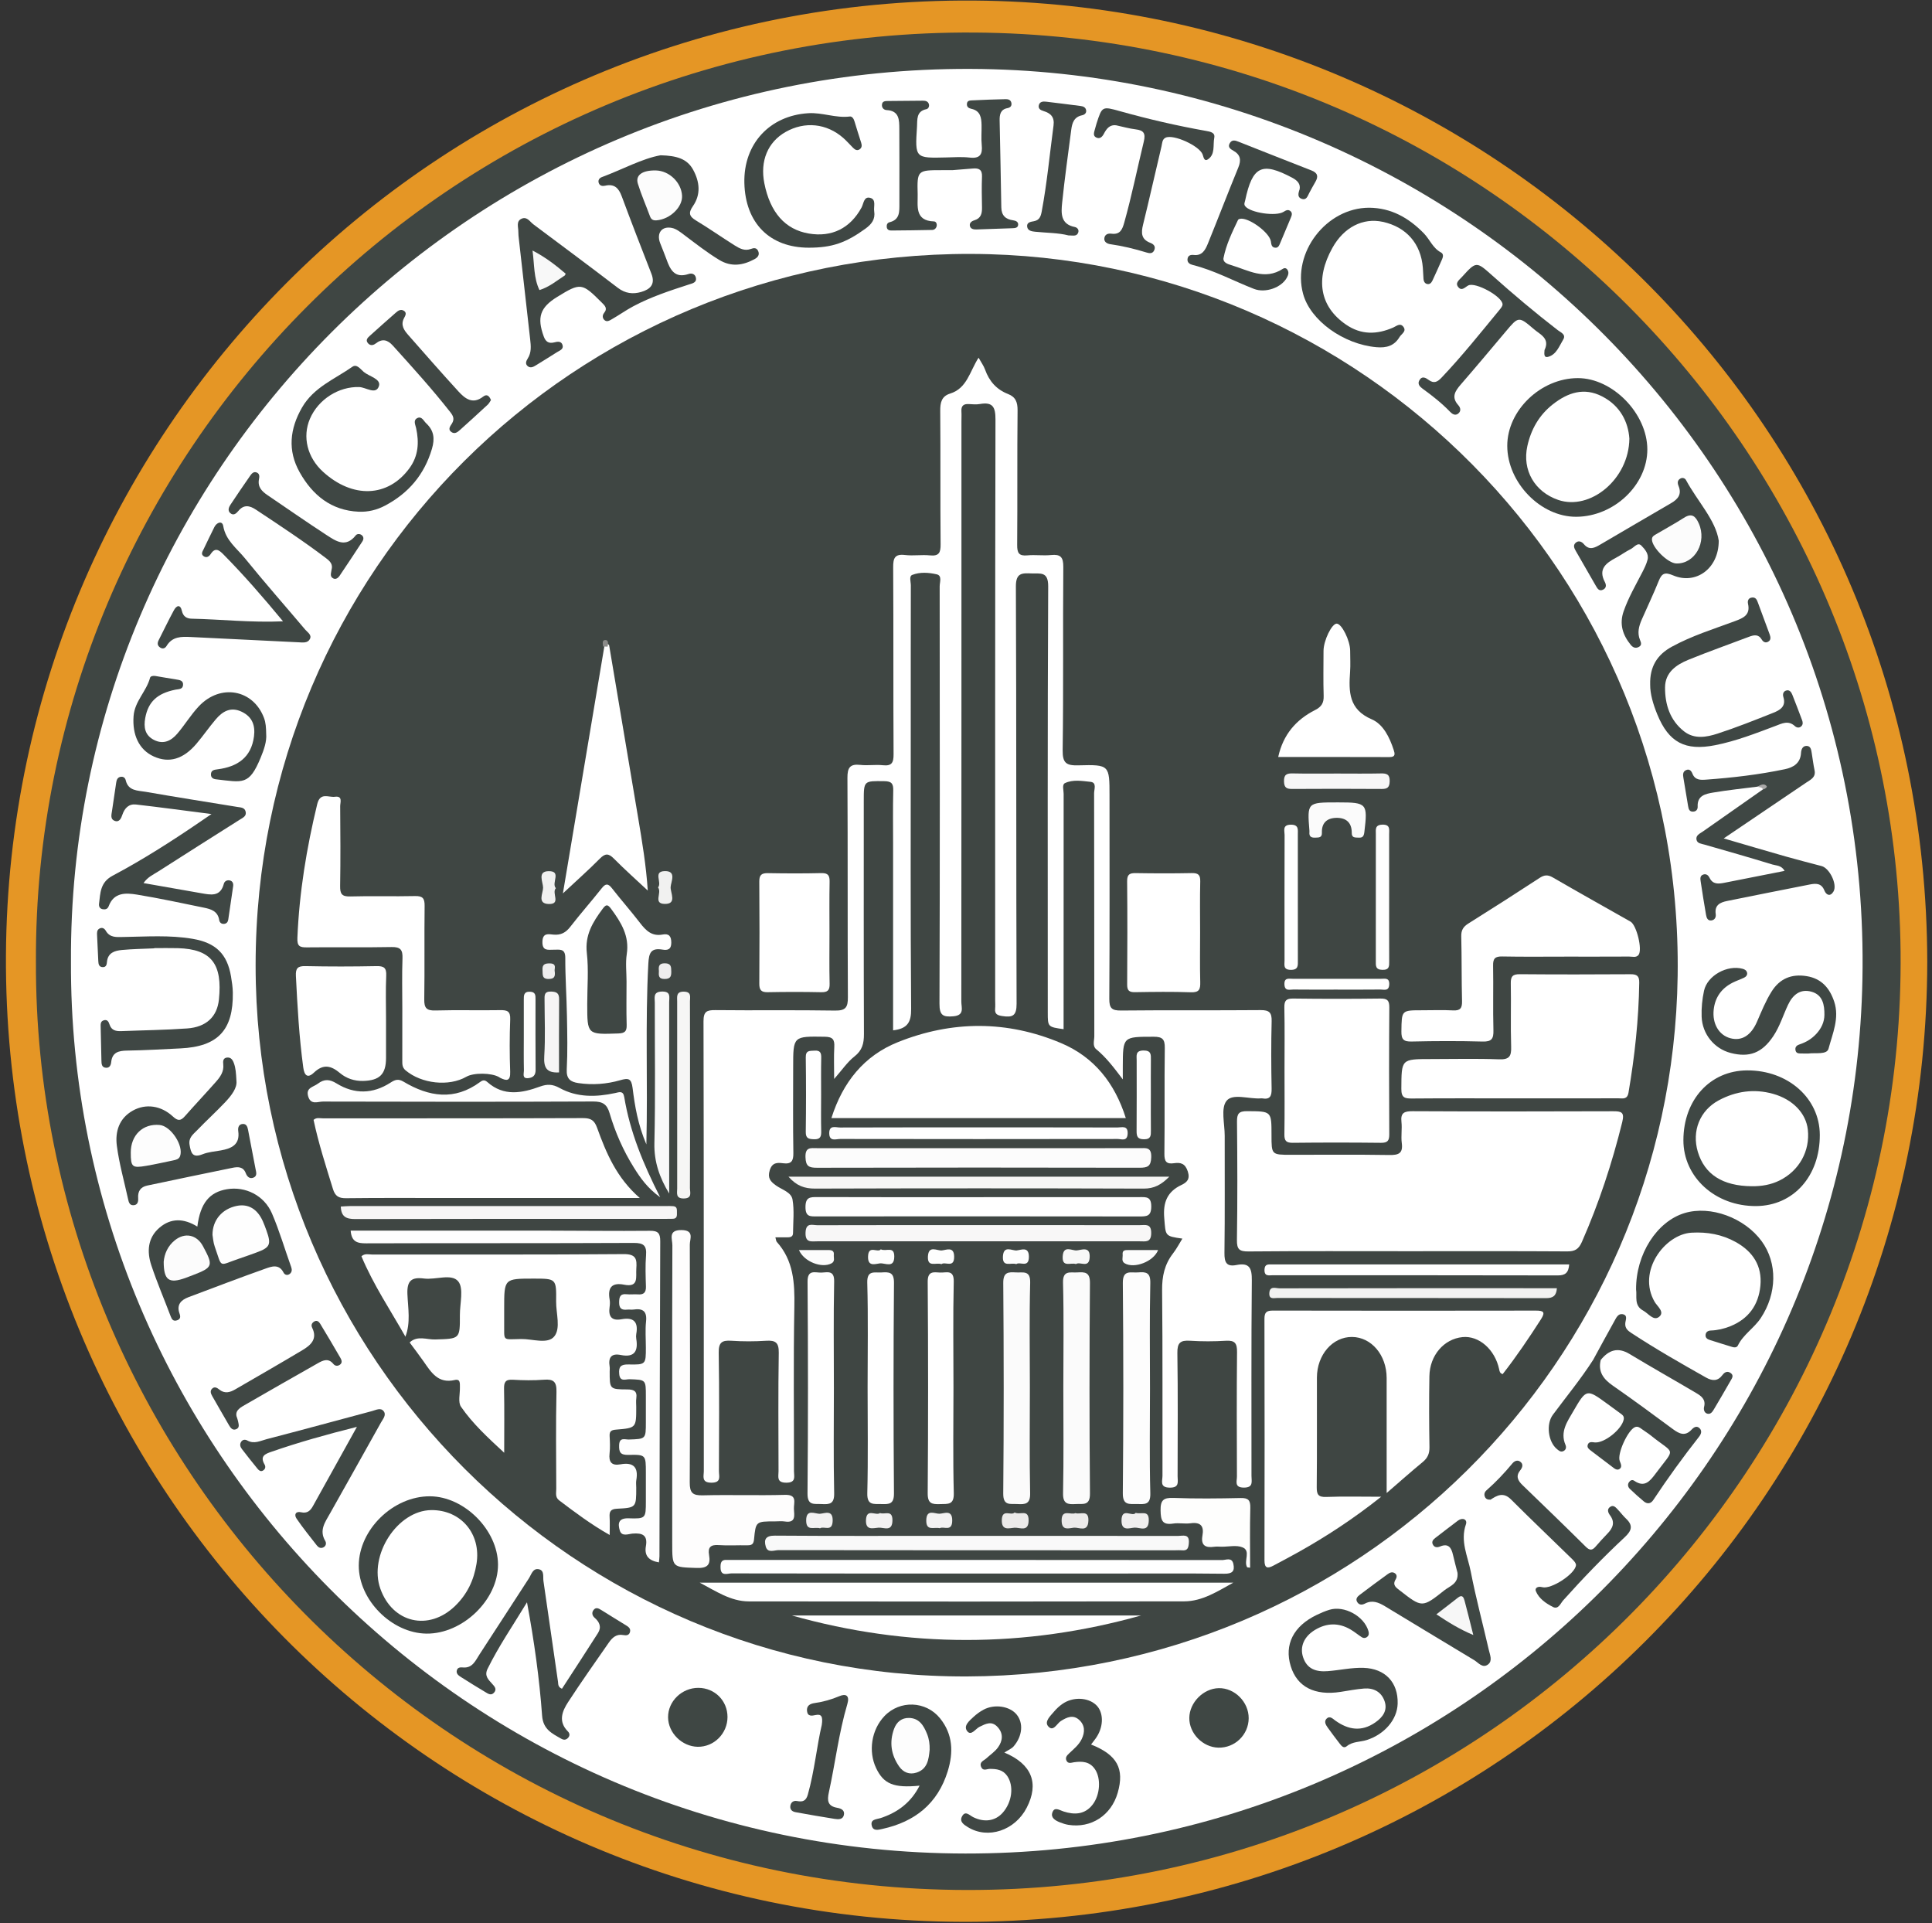
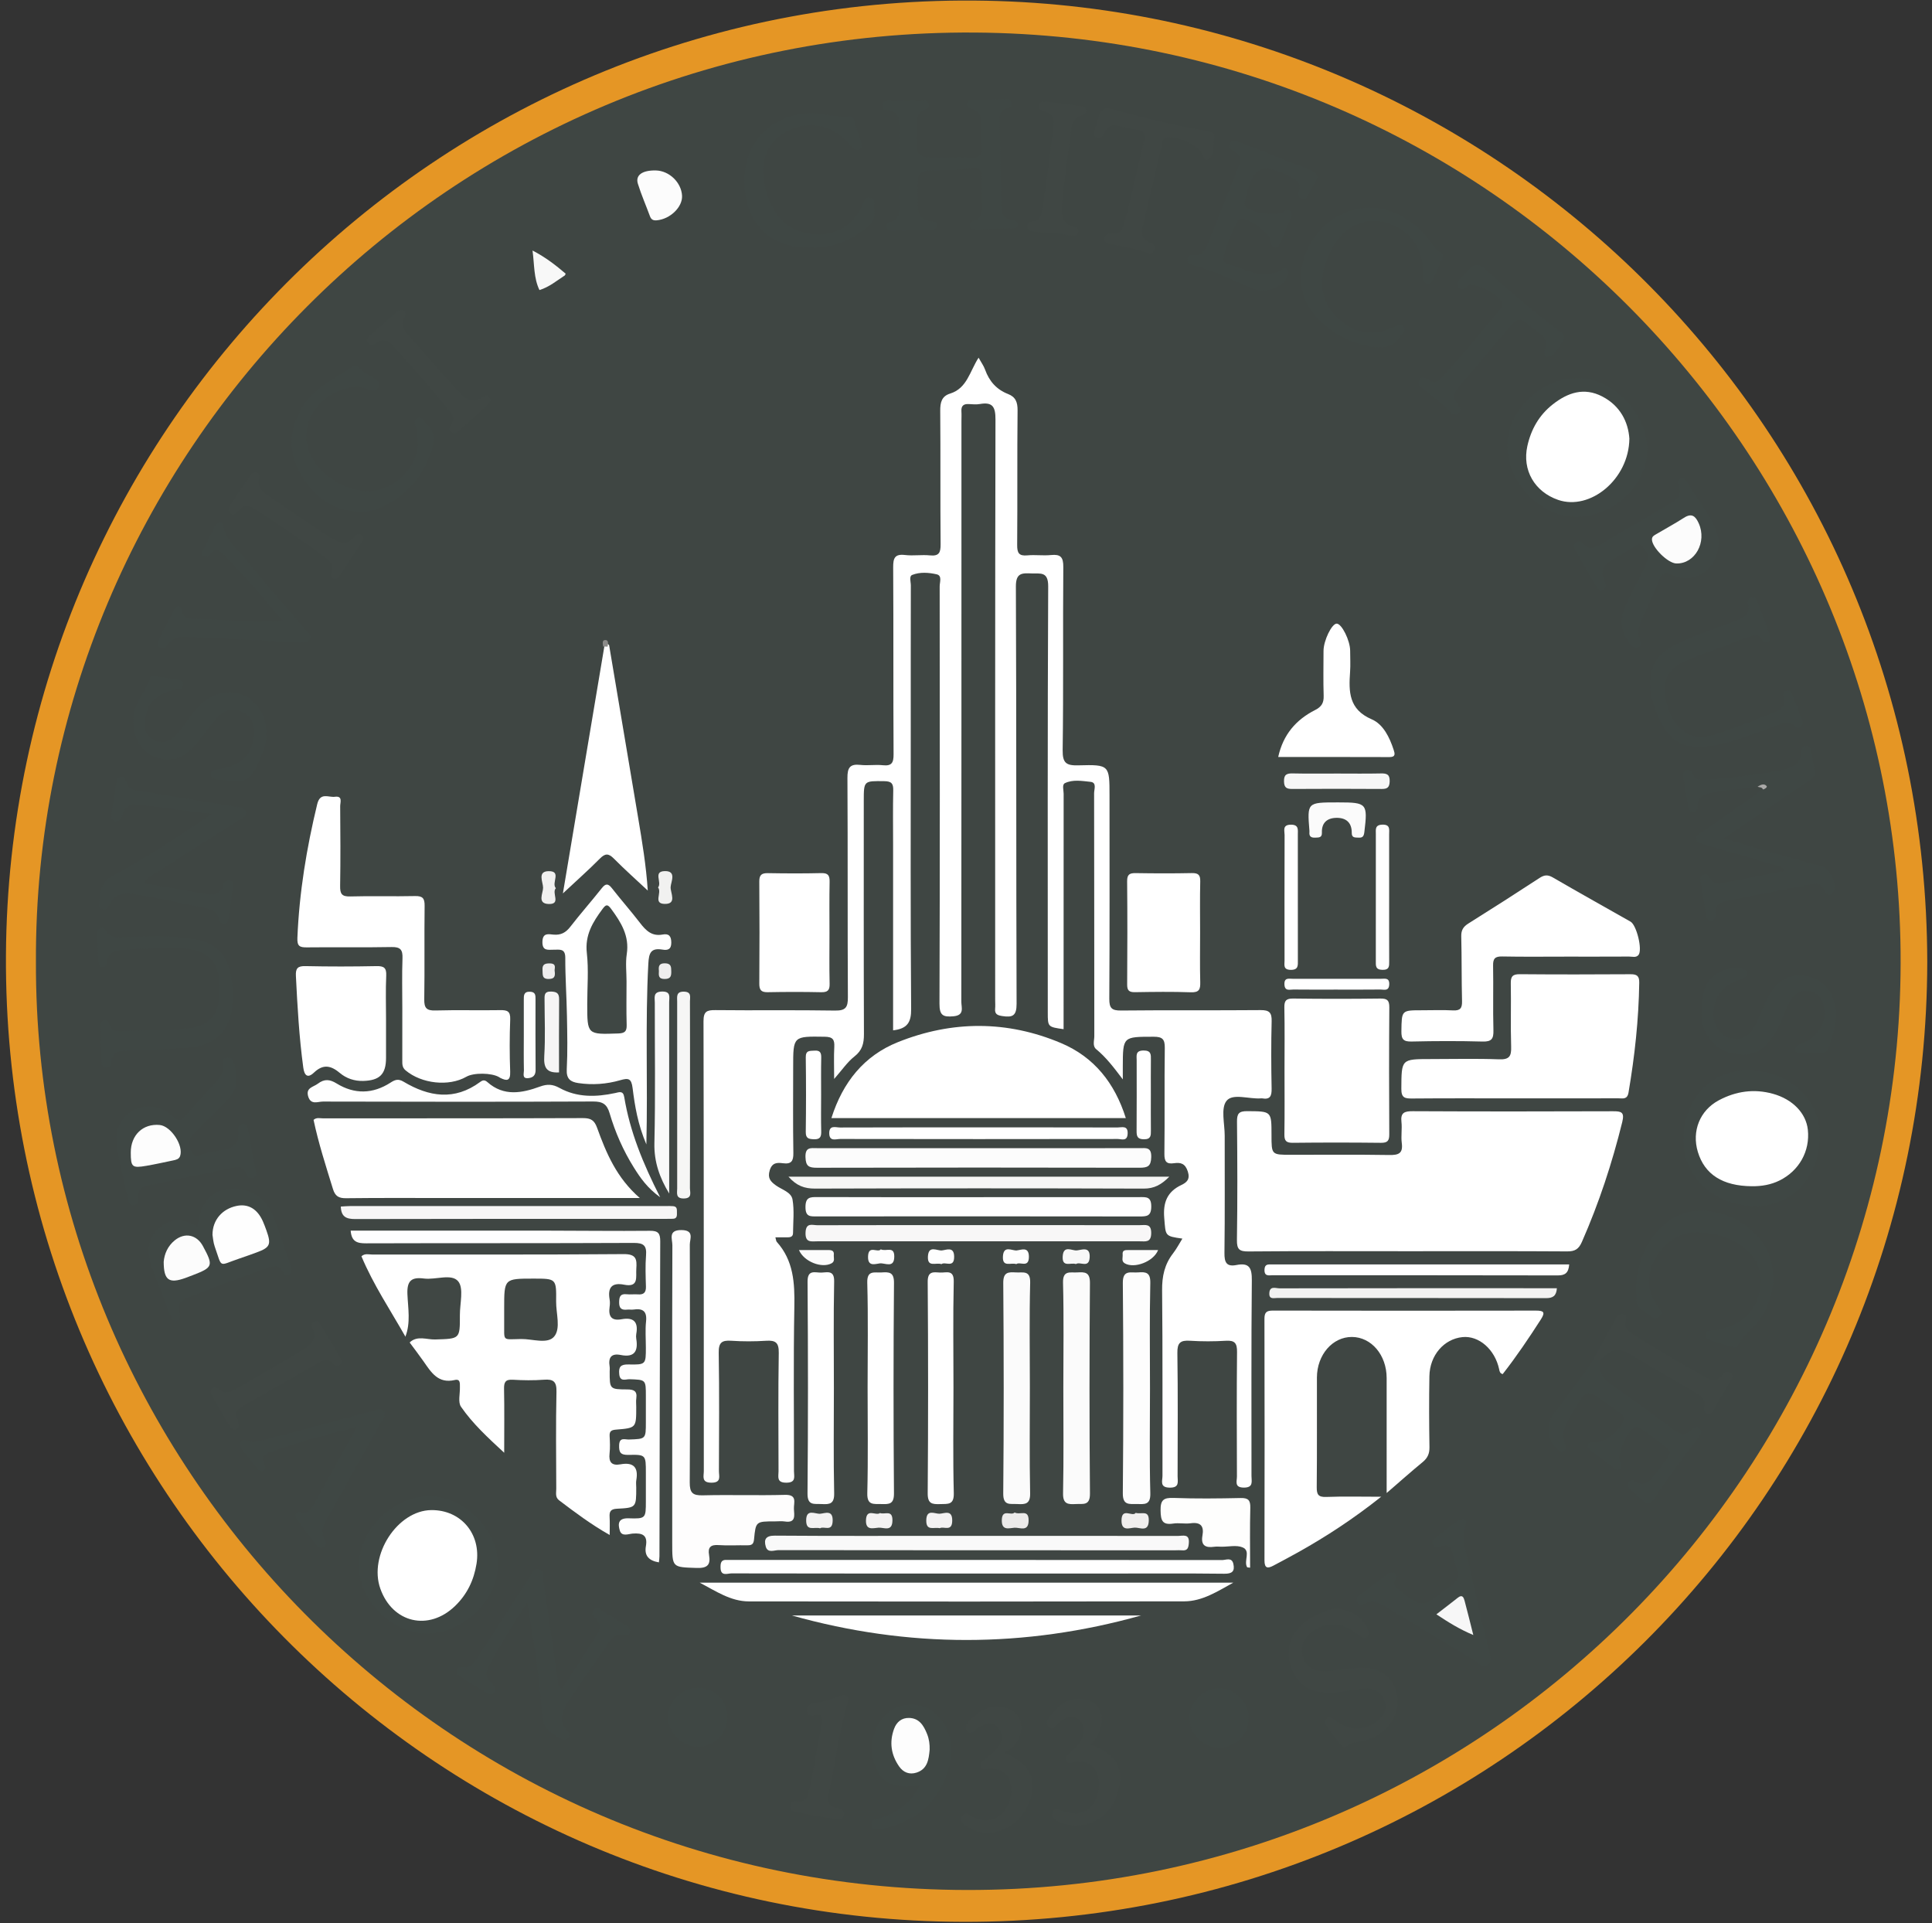
<svg xmlns="http://www.w3.org/2000/svg" version="1.1" id="Layer_1" x="0px" y="0px" viewBox="0 0 186.082 185.217" style="enable-background:new 0 0 186.082 185.217;" xml:space="preserve">
  <rect x="0" y="0" width="186.082" height="185.217" fill="#333333" stroke="none" />
  <style type="text/css">
	.st0{fill:#E59625;}
	.st1{fill:#3F4643;}
	.st2{fill:#FFFFFF;}
	.st3{fill:#3F4744;}
	.st4{fill:#404744;}
	.st5{fill:#AAA9A8;}
	.st6{fill:#FEFDFD;}
	.st7{fill:#FEFEFE;}
	.st8{fill:#FCFCFC;}
	.st9{fill:#FDFDFD;}
	.st10{fill:#FBFBFB;}
	.st11{fill:#F9F9F9;}
	.st12{fill:#F8F7F7;}
	.st13{fill:#F6F6F5;}
	.st14{fill:#F7F6F6;}
	.st15{fill:#FEFEFD;}
	.st16{fill:#F2F2F1;}
	.st17{fill:#F7F7F7;}
	.st18{fill:#F6F5F5;}
	.st19{fill:#ECEBEA;}
	.st20{fill:#F0EFEE;}
	.st21{fill:#F1F1F0;}
	.st22{fill:#F3F2F2;}
	.st23{fill:#F8F8F8;}
	.st24{fill:#EFEEEE;}
	.st25{fill:#8B8B89;}
</style>
  <g>
    <path class="st0" d="M185.626,92.611c-0.06,51.24-41.517,92.581-92.841,92.465C41.552,184.96,0.281,143.18,0.573,91.995   C0.864,40.834,42.989-0.959,95.02,0.07C144.46,1.048,185.521,41.32,185.626,92.611z" />
    <path class="st1" d="M3.46,92.617C3.252,43.992,43.188,2.791,93.882,3.134c49.61,0.336,88.676,40.541,89.174,88.483   c0.512,49.299-39.53,90.466-89.912,90.393C42.68,181.938,3.306,140.845,3.46,92.617z" />
-     <path class="st2" d="M6.836,92.574C6.594,45.751,45.168,6.466,93.457,6.635c47.45,0.166,86.833,39.043,85.925,87.627   c-0.866,46.358-38.982,84.296-86.409,84.236C44.788,178.439,6.597,139.157,6.836,92.574z" />
    <path class="st1" d="M24.62,92.967c0-38.074,30.633-68.617,68.913-68.514c37.473,0.1,68.596,30.835,68.051,69.513   c-0.524,37.184-30.748,67.354-68.449,67.479C55.44,161.57,24.62,130.776,24.62,92.967z" />
    <path class="st1" d="M63.622,14.953c1.54,0.041,2.558,0.325,3.14,1.399c0.63,1.161,0.76,2.372-0.026,3.504   c-0.444,0.639-0.364,0.977,0.292,1.372c1.262,0.761,2.47,1.612,3.718,2.396c0.468,0.294,0.97,0.576,1.571,0.35   c0.283-0.107,0.556-0.138,0.707,0.203c0.169,0.383-0.063,0.624-0.352,0.78c-1.116,0.602-2.239,0.776-3.402,0.071   c-1.198-0.727-2.293-1.591-3.41-2.43c-0.345-0.26-0.722-0.558-1.126-0.644c-0.989-0.212-1.518,0.488-1.155,1.447   c0.197,0.521,0.422,1.032,0.608,1.557c0.359,1.017,0.797,1.879,2.141,1.426c0.286-0.096,0.596-0.006,0.684,0.314   c0.141,0.51-0.317,0.588-0.629,0.689c-1.844,0.598-3.687,1.197-5.402,2.115c-0.701,0.375-1.353,0.842-2.045,1.237   c-0.222,0.127-0.508,0.326-0.757,0.045c-0.175-0.197-0.155-0.451,0.008-0.652c0.365-0.45,0.052-0.713-0.239-1.005   c-1.901-1.904-2.024-1.921-4.276-0.538c-1.654,1.016-1.974,1.97-1.299,3.818c0.179,0.49,0.467,0.703,1.004,0.566   c0.301-0.077,0.686-0.155,0.806,0.26c0.118,0.411-0.286,0.521-0.538,0.684c-0.67,0.432-1.353,0.843-2.03,1.265   c-0.246,0.153-0.516,0.292-0.774,0.091c-0.276-0.215-0.178-0.492-0.014-0.747c0.376-0.582,0.306-1.222,0.235-1.859   c-0.361-3.211-0.725-6.422-1.086-9.633c-0.027-0.238-0.056-0.478-0.052-0.716c0.008-0.453-0.25-1.029,0.345-1.269   c0.503-0.203,0.77,0.305,1.106,0.556c2.716,2.032,5.44,4.053,8.134,6.115c0.713,0.546,1.457,0.627,2.251,0.395   c0.864-0.252,1.38-0.735,0.98-1.754c-0.973-2.483-1.935-4.97-2.863-7.47c-0.293-0.79-0.714-1.211-1.601-1.007   c-0.224,0.051-0.499,0.031-0.603-0.25c-0.103-0.276,0.055-0.49,0.288-0.576C59.968,16.312,61.868,15.262,63.622,14.953z" />
    <path class="st3" d="M169.287,75.754c-1.425,0.184-2.857,0.329-4.272,0.569c-0.733,0.124-1.556,0.279-1.503,1.353   c0.013,0.26-0.13,0.467-0.42,0.485c-0.369,0.024-0.453-0.23-0.501-0.533c-0.144-0.906-0.307-1.809-0.452-2.715   c-0.044-0.276-0.083-0.582,0.23-0.738c0.344-0.172,0.533,0.061,0.642,0.334c0.251,0.634,0.794,0.609,1.308,0.572   c2.549-0.184,5.087-0.48,7.59-1.004c0.817-0.171,1.499-0.574,1.557-1.559c0.02-0.34,0.147-0.684,0.53-0.686   c0.404-0.002,0.454,0.372,0.504,0.697c0.084,0.551,0.158,1.105,0.27,1.651c0.14,0.681-0.369,0.894-0.795,1.182   c-2.577,1.741-5.153,3.485-7.954,5.38c2.139,0.624,4.049,1.191,5.965,1.736c1.15,0.327,2.309,0.622,3.465,0.927   c0.767,0.202,1.539,1.782,1.142,2.451c-0.307,0.519-0.697,0.352-0.881-0.111c-0.281-0.707-0.825-0.679-1.384-0.57   c-2.661,0.518-5.317,1.058-7.975,1.59c-0.69,0.138-1.226,0.404-1.103,1.259c0.046,0.322-0.101,0.576-0.419,0.616   c-0.353,0.044-0.464-0.251-0.512-0.538c-0.179-1.062-0.359-2.123-0.513-3.189c-0.037-0.258-0.104-0.591,0.268-0.7   c0.276-0.081,0.472,0.091,0.579,0.314c0.317,0.662,0.865,0.597,1.432,0.486c1.908-0.375,3.815-0.753,5.802-1.145   c-0.306-0.547-0.805-0.501-1.179-0.616c-2.171-0.665-4.354-1.288-6.536-1.914c-0.308-0.088-0.692-0.107-0.77-0.463   c-0.096-0.437,0.322-0.597,0.605-0.796c1.925-1.356,3.855-2.703,5.784-4.054C169.872,75.471,169.545,75.678,169.287,75.754z" />
    <path class="st3" d="M91.73,16.387c-0.525,0-0.765,0-1.005,0c-2.343,0.001-2.404,0.002-2.339,2.31   c0.03,1.09-0.321,2.571,1.577,2.627c0.201,0.006,0.306,0.25,0.247,0.471c-0.056,0.21-0.221,0.346-0.433,0.35   c-1.316,0.027-2.632,0.044-3.948,0.053c-0.206,0.001-0.394-0.082-0.421-0.332c-0.024-0.22,0.052-0.411,0.274-0.465   c1.006-0.248,0.943-1.044,0.944-1.808c0.001-2.396,0.008-4.792-0.007-7.188c-0.005-0.854-0.001-1.742-1.224-1.804   c-0.239-0.012-0.452-0.184-0.45-0.472c0.003-0.407,0.319-0.399,0.597-0.403c1.118-0.015,2.236-0.02,3.354-0.029   c0.256-0.002,0.491,0.061,0.569,0.331c0.061,0.212-0.04,0.446-0.241,0.486c-0.999,0.203-0.859,1.031-0.902,1.692   c-0.198,3.033-0.182,3.03,2.801,2.956c0.758-0.019,1.525-0.072,2.275,0.013c0.998,0.114,1.251-0.311,1.158-1.216   c-0.065-0.632-0.002-1.277-0.016-1.916c-0.015-0.706-0.109-1.372-0.972-1.561c-0.243-0.053-0.457-0.162-0.44-0.47   c0.019-0.347,0.304-0.337,0.525-0.348c1.074-0.052,2.148-0.092,3.223-0.115c0.238-0.005,0.487,0.078,0.538,0.371   c0.051,0.292-0.113,0.443-0.384,0.494c-0.671,0.125-0.76,0.629-0.75,1.177c0.052,2.792,0.122,5.584,0.162,8.376   c0.012,0.794,0.421,1.154,1.151,1.252c0.259,0.035,0.495,0.152,0.471,0.434c-0.026,0.302-0.316,0.316-0.555,0.325   c-1.155,0.043-2.31,0.078-3.465,0.119c-0.256,0.009-0.528-0.044-0.611-0.282c-0.114-0.329,0.141-0.519,0.421-0.603   c0.622-0.187,0.737-0.644,0.728-1.21c-0.017-0.997-0.041-1.996-0.001-2.992c0.028-0.674-0.297-0.833-0.873-0.783   C92.956,16.294,92.201,16.35,91.73,16.387z" />
    <path class="st3" d="M13.823,85.042c1.923,0.338,3.726,0.659,5.531,0.971c0.92,0.159,1.871,0.393,2.207-0.908   c0.064-0.247,0.311-0.379,0.573-0.317c0.277,0.065,0.359,0.295,0.321,0.56c-0.153,1.066-0.31,2.132-0.468,3.197   c-0.031,0.212-0.132,0.38-0.359,0.419c-0.292,0.051-0.478-0.117-0.518-0.373c-0.134-0.848-0.79-1.043-1.466-1.181   c-2.148-0.439-4.292-0.905-6.454-1.258c-1.063-0.173-2.215-0.235-2.717,1.106c-0.107,0.286-0.311,0.342-0.563,0.306   c-0.292-0.042-0.403-0.268-0.371-0.523c0.128-1.046,0.104-2.07,1.313-2.711c2.888-1.534,5.648-3.296,8.352-5.14   c0.288-0.196,0.575-0.393,1.165-0.796c-2.648-0.339-4.957-0.654-7.271-0.918c-0.682-0.078-1.092,0.337-1.313,0.988   c-0.108,0.318-0.281,0.76-0.746,0.584c-0.432-0.163-0.305-0.59-0.252-0.944c0.134-0.906,0.272-1.813,0.402-2.72   c0.036-0.251,0.112-0.489,0.37-0.561c0.257-0.072,0.484,0.034,0.55,0.316c0.244,1.047,1.164,0.982,1.908,1.112   c2.947,0.514,5.902,0.979,8.854,1.46c0.314,0.051,0.677,0.047,0.781,0.425c0.126,0.458-0.256,0.608-0.558,0.8   c-2.629,1.664-5.261,3.324-7.879,5.004C14.76,84.233,14.231,84.45,13.823,85.042z" />
    <path class="st3" d="M22.774,104.11c0.07,0.662-0.467,1.376-1.072,2.019c-0.876,0.93-1.826,1.79-2.711,2.712   c-0.367,0.383-0.852,0.703-0.733,1.406c0.132,0.779,0.281,1.299,1.261,0.907c0.547-0.218,1.165-0.261,1.754-0.367   c1.041-0.188,1.856-0.558,1.674-1.856c-0.047-0.334,0.039-0.682,0.458-0.692c0.329-0.008,0.432,0.27,0.488,0.573   c0.232,1.254,0.486,2.503,0.72,3.757c0.056,0.3,0.191,0.675-0.197,0.837c-0.365,0.152-0.62-0.094-0.741-0.419   c-0.246-0.659-0.773-0.629-1.292-0.523c-2.736,0.557-5.468,1.131-8.2,1.707c-0.649,0.137-0.924,0.553-0.875,1.218   c0.024,0.332-0.05,0.677-0.482,0.677c-0.351,0-0.427-0.304-0.489-0.585c-0.373-1.714-0.858-3.414-1.083-5.147   c-0.174-1.349,0.212-2.642,1.544-3.383c1.235-0.687,2.709-0.496,3.861,0.574c0.478,0.444,0.75,0.422,1.15-0.032   c0.977-1.109,1.992-2.185,2.971-3.292c0.425-0.481,0.808-0.998,0.724-1.709c-0.034-0.286-0.021-0.602,0.351-0.646   c0.374-0.045,0.549,0.197,0.674,0.539C22.698,102.846,22.733,103.317,22.774,104.11z" />
    <path class="st3" d="M165.542,52.069c0.001,2.739-2.248,4.253-4.384,3.346c-0.792-0.336-1.093-0.225-1.395,0.528   c-0.502,1.255-1.092,2.475-1.633,3.715c-0.277,0.633-0.457,1.291-0.172,1.969c0.123,0.292,0.193,0.53-0.152,0.693   c-0.305,0.144-0.55,0.015-0.738-0.215c-0.779-0.955-1.113-2.005-0.69-3.225c0.46-1.324,1.163-2.529,1.801-3.767   c0.199-0.387,0.397-0.788,0.506-1.206c0.149-0.572-0.266-1.02-0.592-1.36c-0.354-0.369-0.693,0.165-1.017,0.325   c-0.499,0.246-0.95,0.586-1.442,0.847c-0.959,0.509-1.718,1.084-1.062,2.329c0.138,0.262,0.166,0.562-0.152,0.729   c-0.406,0.213-0.572-0.115-0.731-0.389c-0.64-1.101-1.272-2.207-1.905-3.312c-0.142-0.248-0.291-0.529-0.058-0.77   c0.284-0.294,0.608-0.165,0.827,0.098c0.529,0.636,1.054,0.345,1.585,0.035c2.27-1.327,4.535-2.663,6.811-3.981   c0.663-0.384,1.053-0.85,0.724-1.654c-0.116-0.283-0.13-0.552,0.184-0.723c0.212-0.116,0.441-0.016,0.526,0.142   C163.506,48.303,165.245,50.078,165.542,52.069z" />
    <path class="st3" d="M54.125,162.63c1.15-1.773,2.323-3.56,3.469-5.363c0.358-0.564,0.162-1.055-0.325-1.476   c-0.229-0.198-0.302-0.492-0.096-0.752c0.227-0.285,0.482-0.153,0.736,0.007c0.776,0.489,1.56,0.964,2.339,1.447   c0.238,0.148,0.507,0.299,0.438,0.639c-0.074,0.36-0.36,0.383-0.656,0.326c-0.66-0.127-1.064,0.256-1.392,0.729   c-1.32,1.9-2.657,3.788-3.919,5.726c-0.578,0.887-0.974,1.875-0.021,2.827c0.191,0.191,0.206,0.423,0,0.634   c-0.197,0.202-0.414,0.199-0.648,0.064c-0.887-0.509-1.741-0.891-1.837-2.22c-0.258-3.567-0.753-7.115-1.455-10.915   c-1.366,2.254-2.728,4.235-3.795,6.403c-0.332,0.675,0.062,1.027,0.442,1.451c0.197,0.221,0.482,0.49,0.191,0.833   c-0.286,0.338-0.586,0.119-0.853-0.041c-0.787-0.471-1.569-0.95-2.341-1.444c-0.228-0.146-0.496-0.327-0.397-0.663   c0.085-0.288,0.358-0.283,0.596-0.263c0.92,0.078,1.201-0.674,1.579-1.25c1.598-2.433,3.163-4.888,4.756-7.324   c0.245-0.375,0.383-1.02,0.979-0.881c0.535,0.125,0.368,0.724,0.428,1.134c0.474,3.235,0.936,6.471,1.403,9.707   C53.776,162.195,53.726,162.459,54.125,162.63z" />
    <path class="st3" d="M19.007,118.124c0.286-2.257,1.164-3.321,2.866-3.602c1.759-0.29,3.567,0.59,4.318,2.328   c0.724,1.676,1.234,3.444,1.854,5.166c0.095,0.264,0.072,0.485-0.121,0.65c-0.221,0.189-0.495,0.123-0.613-0.111   c-0.444-0.877-1.175-0.585-1.772-0.374c-2.477,0.877-4.931,1.819-7.392,2.742c-0.724,0.272-1.15,0.731-0.861,1.559   c0.107,0.306,0.121,0.55-0.238,0.668c-0.348,0.115-0.492-0.073-0.607-0.379c-0.618-1.639-1.312-3.252-1.864-4.912   c-0.438-1.317-0.362-2.649,0.782-3.629C16.454,117.292,17.689,117.309,19.007,118.124z" />
    <path class="st3" d="M145.173,42.939c-0.007-3.412,3.225-6.519,6.79-6.526c3.355-0.007,6.693,3.411,6.701,6.861   c0.008,3.417-3.198,6.466-6.829,6.493C148.401,49.793,145.18,46.492,145.173,42.939z" />
    <path class="st3" d="M34.556,150.754c0.02-3.463,3.325-6.674,6.853-6.658c3.308,0.015,6.541,3.255,6.557,6.57   c0.016,3.391-3.406,6.695-6.892,6.654C37.725,157.281,34.537,154.069,34.556,150.754z" />
    <path class="st3" d="M168.272,103.081c3.936-0.021,6.988,2.68,7.004,6.199c0.019,3.977-2.539,6.842-6.132,6.867   c-3.923,0.028-7.016-2.776-7.006-6.351C162.149,105.907,164.713,103.1,168.272,103.081z" />
    <path class="st3" d="M125.175,18.228c0.092-0.496-0.186-0.832-0.714-1.112c-2.927-1.553-3.831-1.122-4.535,2.199   c-0.04,0.19-0.145,0.352,0.014,0.552c0.494,0.622,2.96,0.999,3.693,0.53c0.222-0.142,0.43-0.248,0.648-0.075   c0.231,0.184,0.134,0.433,0.041,0.657c-0.336,0.808-0.672,1.617-1.017,2.422c-0.092,0.214-0.18,0.48-0.479,0.455   c-0.366-0.031-0.376-0.331-0.421-0.615c-0.135-0.858-2.158-2.331-2.968-2.17c-0.071,0.014-0.17,0.054-0.196,0.11   c-0.566,1.183-1.142,2.369-1.396,3.662c-0.081,0.414,0.379,0.584,0.717,0.682c1.641,0.481,3.248,1.518,5.01,0.354   c0.14-0.092,0.312-0.071,0.419,0.087c0.185,0.272,0.088,0.525-0.052,0.783c-0.513,0.94-2.052,1.501-3.156,1.074   c-1.966-0.761-3.827-1.79-5.892-2.303c-0.288-0.071-0.547-0.223-0.516-0.561c0.031-0.34,0.274-0.444,0.603-0.405   c0.826,0.098,1.125-0.516,1.365-1.106c0.99-2.435,1.93-4.891,2.928-7.323c0.293-0.713,0.209-1.225-0.472-1.608   c-0.293-0.164-0.58-0.348-0.346-0.739c0.217-0.363,0.541-0.248,0.847-0.127c2.336,0.921,4.668,1.851,7.009,2.76   c0.603,0.234,0.694,0.581,0.38,1.109c-0.204,0.342-0.387,0.697-0.579,1.047c-0.166,0.303-0.263,0.746-0.745,0.579   C124.966,19.007,125.021,18.66,125.175,18.228z" />
    <path class="st3" d="M154.176,130.965c-0.276,1.132,0.253,1.842,1.153,2.467c1.965,1.364,3.89,2.787,5.816,4.208   c0.604,0.445,1.162,0.702,1.774,0.044c0.238-0.256,0.527-0.428,0.811-0.105c0.213,0.242,0.105,0.54-0.075,0.769   c-1.555,1.976-3.028,4.01-4.417,6.105c-0.25,0.378-0.586,0.404-0.916,0.133c-0.461-0.38-0.902-0.787-1.336-1.198   c-0.189-0.179-0.244-0.425-0.089-0.65c0.117-0.17,0.307-0.276,0.513-0.133c0.994,0.687,1.519,0.019,2.047-0.688   c1.949-2.611,1.895-1.778-0.457-3.679c-0.279-0.225-0.59-0.409-0.879-0.622c-0.196-0.145-0.387-0.286-0.648-0.18   c-0.675,0.274-1.734,2.565-1.467,3.258c0.108,0.28,0.251,0.567-0.001,0.758c-0.256,0.194-0.514-0.031-0.741-0.207   c-0.662-0.511-1.334-1.009-1.998-1.517c-0.186-0.143-0.424-0.296-0.349-0.568c0.104-0.376,0.439-0.27,0.704-0.25   c0.928,0.069,2.593-1.272,2.771-2.218c0.057-0.305-0.119-0.432-0.313-0.573c-0.418-0.306-0.837-0.613-1.255-0.918   c-2.007-1.465-2.025-1.475-3.299,0.72c-0.57,0.984-1.283,1.963-0.744,3.223c0.1,0.234,0.053,0.487-0.213,0.606   c-0.263,0.118-0.452-0.071-0.63-0.22c-0.819-0.689-1.047-2.376-0.369-3.288c1.303-1.753,2.694-3.441,3.876-5.283   C153.689,130.809,153.934,130.752,154.176,130.965z" />
    <path class="st3" d="M14.85,91.328c-1.037,0.048-2.077,0.061-3.11,0.158c-0.693,0.065-1.356,0.263-1.438,1.151   c-0.021,0.231-0.064,0.503-0.391,0.501c-0.382-0.003-0.429-0.292-0.444-0.582c-0.044-0.836-0.085-1.672-0.118-2.509   c-0.009-0.236-0.023-0.49,0.237-0.628c0.276-0.147,0.486,0.013,0.602,0.214c0.399,0.688,1.037,0.61,1.681,0.601   c2.234-0.032,4.469-0.203,6.696,0.179c2.205,0.378,3.319,1.437,3.686,3.623c0.086,0.511,0.165,1.029,0.174,1.545   c0.059,3.623-1.438,5.213-5.05,5.382c-1.714,0.08-3.428,0.187-5.142,0.211c-0.824,0.011-1.426,0.177-1.522,1.106   c-0.033,0.318-0.166,0.568-0.499,0.548c-0.427-0.026-0.436-0.381-0.443-0.711c-0.023-1.078-0.055-2.156-0.073-3.235   c-0.004-0.234-0.022-0.505,0.258-0.611c0.358-0.135,0.504,0.096,0.598,0.392c0.181,0.571,0.628,0.656,1.144,0.635   c2.113-0.084,4.231-0.106,6.339-0.258c1.807-0.131,2.877-1.102,3.051-2.782c0.353-3.399-0.698-4.86-3.959-4.949   c-0.758-0.021-1.517-0.003-2.275-0.003C14.851,91.312,14.85,91.32,14.85,91.328z" />
    <path class="st3" d="M140.382,151.468c-0.129-0.508-0.297-1.122-0.439-1.743c-0.156-0.682-0.441-1.13-1.24-0.795   c-0.293,0.123-0.566,0.096-0.708-0.212c-0.116-0.252,0.027-0.444,0.239-0.605c0.732-0.553,1.447-1.127,2.185-1.672   c0.458-0.339,0.936-0.111,0.772,0.356c-0.566,1.619,0.178,3.068,0.466,4.554c0.493,2.538,1.166,5.041,1.745,7.563   c0.104,0.453,0.362,1.017-0.059,1.36c-0.537,0.438-0.948-0.156-1.361-0.403c-2.872-1.72-5.73-3.462-8.597-5.191   c-0.594-0.358-1.209-0.622-1.909-0.256c-0.272,0.142-0.551,0.161-0.743-0.125c-0.208-0.311,0.004-0.541,0.225-0.709   c0.888-0.675,1.787-1.335,2.689-1.991c0.193-0.14,0.417-0.258,0.664-0.116c0.277,0.159,0.232,0.416,0.107,0.623   c-0.333,0.549,0.056,0.786,0.409,1.061c2.139,1.665,2.151,1.682,4.294-0.021C139.643,152.732,140.485,152.522,140.382,151.468z" />
    <path class="st3" d="M158.938,65.921c-0.047-1.749,0.7-2.883,2.078-3.637c1.932-1.057,4.03-1.706,6.082-2.467   c0.794-0.294,1.507-0.585,1.265-1.662c-0.064-0.285,0.017-0.576,0.393-0.612c0.355-0.034,0.46,0.219,0.562,0.501   c0.365,1.011,0.753,2.013,1.119,3.024c0.095,0.263,0.17,0.568-0.15,0.738c-0.248,0.131-0.465,0.017-0.604-0.217   c-0.325-0.546-0.768-0.44-1.25-0.257c-1.935,0.736-3.891,1.421-5.807,2.204c-1.18,0.482-2.249,1.218-2.256,2.664   c-0.008,1.646,0.475,3.169,1.831,4.232c0.988,0.775,2.16,0.564,3.219,0.22c1.817-0.59,3.595-1.301,5.372-2.007   c0.636-0.253,1.261-0.605,0.977-1.51c-0.095-0.303-0.003-0.59,0.334-0.652c0.269-0.05,0.431,0.184,0.521,0.41   c0.323,0.814,0.634,1.632,0.942,2.452c0.071,0.188,0.105,0.395-0.042,0.564c-0.199,0.229-0.476,0.177-0.644,0.021   c-0.638-0.593-1.253-0.255-1.885-0.017c-1.901,0.714-3.792,1.455-5.797,1.851c-2.882,0.569-4.471-0.256-5.578-2.973   C159.227,67.827,158.93,66.835,158.938,65.921z" />
    <path class="st3" d="M34.553,49.28c-2.656-0.119-4.449-1.596-5.688-3.794c-1.179-2.093-0.958-4.194,0.232-6.253   c1.118-1.935,3.143-2.722,4.843-3.913c0.432-0.302,0.794,0.251,1.104,0.505c0.532,0.435,1.684,0.67,1.451,1.362   c-0.293,0.87-1.249,0.105-1.904,0.086c-1.956-0.057-3.931,1.172-4.74,3.059c-0.745,1.737-0.253,3.726,1.263,5.103   c2.863,2.603,6.26,2.46,8.315-0.336c0.874-1.189,0.949-2.493,0.649-3.873c-0.072-0.333-0.308-0.761,0.123-0.967   c0.423-0.202,0.599,0.274,0.843,0.501c0.745,0.693,0.856,1.459,0.557,2.469c-0.736,2.488-2.254,4.267-4.508,5.46   C36.307,49.106,35.458,49.315,34.553,49.28z" />
    <path class="st3" d="M131.862,20.004c2.13,0.013,3.814,0.971,5.268,2.457c0.58,0.593,0.872,1.436,1.658,1.85   c0.253,0.133,0.216,0.41,0.115,0.64c-0.304,0.693-0.616,1.384-0.936,2.07c-0.107,0.228-0.288,0.411-0.561,0.315   c-0.193-0.068-0.289-0.259-0.301-0.476c-0.019-0.359-0.035-0.718-0.063-1.076c-0.18-2.314-1.593-3.929-3.863-4.421   c-1.917-0.415-3.743,0.527-4.844,2.5c-1.687,3.023-1.21,5.668,1.299,7.392c1.472,1.011,2.977,0.972,4.546,0.292   c0.307-0.133,0.663-0.477,0.971-0.095c0.365,0.452-0.165,0.69-0.351,1.001c-0.51,0.854-1.253,1.07-2.232,0.983   c-3.167-0.282-6.359-2.564-7.059-5.134C124.428,24.332,127.736,20.013,131.862,20.004z" />
    <path class="st3" d="M77.904,23.853c-3.763,0-6.118-2.364-6.21-6.233c-0.089-3.777,2.443-6.489,6.157-6.718   c1.36-0.084,2.64,0.487,3.995,0.318c0.233-0.029,0.384,0.222,0.458,0.477c0.202,0.688,0.427,1.368,0.642,2.052   c0.077,0.245,0.079,0.484-0.162,0.637c-0.255,0.162-0.455,0.011-0.631-0.163c-0.312-0.309-0.599-0.645-0.928-0.934   c-1.604-1.411-3.714-1.626-5.557-0.582c-1.718,0.973-2.475,2.793-2.052,4.933c0.558,2.822,2.005,4.462,4.282,4.849   c2.224,0.378,3.992-0.506,5.084-2.507c0.206-0.378,0.214-1.123,0.868-0.918c0.557,0.174,0.279,0.83,0.349,1.279   c0.121,0.772-0.244,1.243-0.854,1.685C81.482,23.375,80.153,23.853,77.904,23.853z" />
    <path class="st3" d="M157.58,124.179c-0.023-3.406,2.009-6.556,4.674-7.359c2.492-0.751,5.764,0.443,7.421,2.708   c1.539,2.103,1.476,5.056-0.087,7.408c-0.642,0.966-1.686,1.577-2.203,2.638c-0.102,0.209-0.337,0.203-0.531,0.145   c-0.725-0.217-1.445-0.448-2.167-0.675c-0.245-0.077-0.443-0.208-0.413-0.5c0.03-0.289,0.256-0.404,0.504-0.412   c0.648-0.022,1.266-0.169,1.861-0.406c1.765-0.703,2.735-2.045,2.914-3.899c0.185-1.913-0.719-3.295-2.366-4.212   c-1.326-0.738-2.75-0.992-4.266-0.905c-2.56,0.148-5.272,3.714-3.547,6.671c0.245,0.42,0.993,0.968,0.428,1.429   c-0.538,0.439-1.039-0.33-1.54-0.598C157.356,125.726,157.686,124.823,157.58,124.179z" />
    <path class="st3" d="M25.638,70.682c0.063,0.73-0.217,1.52-0.538,2.296c-1.108,2.677-1.699,2.366-4.314,2.068   c-0.254-0.029-0.464-0.158-0.469-0.447c-0.007-0.442,0.319-0.47,0.653-0.514c1.888-0.248,3.224-1.123,3.492-3.16   c0.137-1.04-0.15-1.88-1.162-2.373c-1.065-0.519-1.854-0.06-2.519,0.722c-0.645,0.759-1.212,1.585-1.856,2.345   c-1.271,1.5-2.645,1.895-4.113,1.231c-1.414-0.64-2.083-2.069-1.947-3.89c0.107-1.429,1.241-2.379,1.587-3.687   c0.045-0.169,0.306-0.212,0.527-0.172c0.665,0.12,1.334,0.222,2.001,0.334c0.319,0.053,0.686,0.094,0.651,0.533   c-0.035,0.432-0.423,0.386-0.729,0.448c-1.759,0.355-2.624,1.166-2.911,2.716c-0.165,0.891-0.047,1.68,0.854,2.132   c0.911,0.457,1.651,0.067,2.23-0.609c0.725-0.846,1.307-1.821,2.068-2.63c2.087-2.221,5.249-1.634,6.283,1.112   C25.601,69.601,25.627,70.069,25.638,70.682z" />
    <path class="st4" d="M134.616,164.066c-0.043,1.537-1.274,2.963-2.983,3.504c-0.636,0.201-1.351,0.126-1.917,0.594   c-0.299,0.247-0.514-0.031-0.685-0.253c-0.39-0.506-0.776-1.015-1.147-1.535c-0.186-0.261-0.387-0.586-0.114-0.864   c0.307-0.313,0.588,0,0.833,0.177c1.257,0.903,2.54,1.111,3.874,0.175c0.707-0.496,1.185-1.147,0.882-2.033   c-0.307-0.899-1.048-1.296-1.982-1.222c-0.754,0.06-1.502,0.205-2.251,0.322c-2.505,0.39-4.197-0.48-4.81-2.479   c-0.635-2.072,0.265-3.855,2.502-4.931c0.393-0.189,0.799-0.362,1.214-0.492c1.442-0.45,3.369,0.618,3.772,2.056   c0.061,0.219,0.051,0.392-0.109,0.537c-0.165,0.149-0.371,0.152-0.55,0.035c-0.367-0.24-0.706-0.525-1.084-0.744   c-1.137-0.66-2.283-0.625-3.403,0.048c-1.05,0.631-1.486,1.612-1.152,2.63c0.378,1.153,1.269,1.43,2.373,1.345   c1.154-0.088,2.288-0.356,3.458-0.318C133.401,160.685,134.675,162.004,134.616,164.066z" />
    <path class="st3" d="M88.571,171.962c-2.485,0.245-3.458-0.157-4.185-1.685c-0.775-1.628-0.45-3.691,0.79-5.004   c1.481-1.568,4.009-1.482,5.369,0.209c1.241,1.543,1.296,3.281,0.736,5.092c-0.966,3.126-3.167,4.866-6.285,5.553   c-0.373,0.082-0.879,0.24-1.024-0.284c-0.181-0.657,0.443-0.629,0.825-0.753C86.454,174.551,87.743,173.588,88.571,171.962z" />
    <path class="st3" d="M174.189,101.455c-0.245,0-0.445,0.005-0.645-0.001c-0.275-0.009-0.58,0.029-0.619-0.378   c-0.03-0.312,0.202-0.433,0.415-0.504c0.62-0.207,1.152-0.526,1.598-1.008c0.482-0.521,0.774-1.134,0.782-1.827   c0.01-0.95-0.152-1.917-1.22-2.227c-1.102-0.321-1.832,0.294-2.285,1.257c-0.474,1.006-0.795,2.085-1.42,3.019   c-1.076,1.61-2.301,2.088-4.115,1.613c-1.559-0.408-2.725-1.806-2.786-3.495c-0.03-0.828,0.055-1.68,0.23-2.491   c0.318-1.475,2.251-2.523,3.728-2.114c0.214,0.059,0.369,0.166,0.417,0.365c0.053,0.22-0.092,0.393-0.274,0.482   c-0.356,0.174-0.737,0.297-1.091,0.474c-1.077,0.538-1.714,1.403-1.848,2.608c-0.15,1.348,0.498,2.453,1.592,2.752   c1.091,0.298,1.995-0.239,2.58-1.589c0.428-0.986,0.828-1.983,1.401-2.898c0.789-1.26,1.926-1.723,3.378-1.489   c1.432,0.23,2.223,1.156,2.654,2.452c0.528,1.584-0.158,3.08-0.546,4.539C175.955,101.593,174.838,101.363,174.189,101.455z" />
    <path class="st3" d="M27.26,59.835c-1.943-2.349-3.778-4.456-5.744-6.447c-0.413-0.418-0.787-0.706-1.224-0.032   c-0.166,0.255-0.426,0.406-0.708,0.185c-0.244-0.192-0.083-0.427,0.022-0.642c0.349-0.716,0.684-1.439,1.045-2.149   c0.232-0.456,0.76-0.624,0.849-0.098c0.235,1.4,1.32,2.161,2.103,3.127c1.886,2.327,3.869,4.576,5.803,6.864   c0.218,0.258,0.644,0.494,0.443,0.893c-0.209,0.413-0.687,0.338-1.075,0.319c-3.468-0.164-6.936-0.341-10.404-0.51   c-0.893-0.044-1.775-0.058-2.325,0.858c-0.13,0.216-0.353,0.33-0.611,0.161c-0.289-0.189-0.297-0.431-0.147-0.724   c0.491-0.957,0.948-1.931,1.463-2.874c0.252-0.462,0.621-0.601,0.77,0.069c0.122,0.547,0.481,0.736,0.938,0.746   C21.314,59.642,24.165,59.969,27.26,59.835z" />
    <path class="st3" d="M34.376,137.41c-2.978,0.748-5.615,1.491-8.209,2.389c-0.64,0.221-1.155,0.423-0.684,1.236   c0.138,0.238,0.058,0.482-0.194,0.603c-0.216,0.104-0.383-0.069-0.502-0.214c-0.505-0.617-1-1.243-1.486-1.875   c-0.149-0.194-0.232-0.427-0.095-0.667c0.148-0.258,0.398-0.28,0.621-0.156c0.653,0.365,1.261,0.023,1.855-0.131   c3.391-0.881,6.771-1.803,10.156-2.707c0.375-0.1,0.827-0.361,1.116,0.015c0.284,0.369-0.075,0.756-0.259,1.087   c-1.627,2.923-3.269,5.838-4.908,8.755c-0.466,0.83-1.071,1.623-0.459,2.651c0.118,0.199,0.09,0.48-0.18,0.618   c-0.259,0.132-0.481,0.008-0.631-0.185c-0.663-0.848-1.34-1.688-1.948-2.575c-0.265-0.386-0.094-0.743,0.429-0.621   c0.599,0.139,0.899-0.154,1.148-0.603C31.517,142.563,32.887,140.093,34.376,137.41z" />
    <path class="st4" d="M107.521,12.071c-0.652-0.091-0.951,0.336-1.2,0.811c-0.172,0.328-0.412,0.534-0.76,0.348   c-0.306-0.164-0.186-0.482-0.113-0.751c0.052-0.192,0.102-0.386,0.163-0.575c0.54-1.677,0.541-1.678,2.27-1.194   c2.724,0.764,5.478,1.4,8.264,1.895c0.408,0.073,0.91,0.149,0.808,0.66c-0.142,0.711,0.12,1.596-0.618,2.086   c-0.337,0.223-0.408-0.179-0.496-0.452c-0.272-0.84-2.822-2.004-3.577-1.639c-0.336,0.162-0.32,0.54-0.389,0.829   c-0.603,2.515-1.158,5.042-1.78,7.553c-0.199,0.804-0.172,1.411,0.701,1.745c0.33,0.126,0.548,0.356,0.363,0.739   c-0.161,0.332-0.474,0.269-0.735,0.189c-1.144-0.351-2.301-0.63-3.488-0.799c-0.284-0.041-0.654-0.215-0.557-0.64   c0.075-0.328,0.378-0.409,0.665-0.371c0.845,0.109,1.053-0.393,1.248-1.09c0.719-2.572,1.248-5.187,1.876-7.779   c0.19-0.782-0.003-1.085-0.777-1.177C108.761,12.384,108.144,12.204,107.521,12.071z" />
    <path class="st3" d="M148.763,33.709c0.547-1.127-0.43-1.499-1.013-2c-1.48-1.272-1.494-1.245-2.722,0.216   c-1.437,1.71-2.873,3.421-4.337,5.109c-0.546,0.629-0.925,1.214-0.24,1.977c0.236,0.263,0.296,0.6-0.026,0.835   c-0.271,0.198-0.546,0.031-0.746-0.176c-0.806-0.837-1.71-1.552-2.65-2.23c-0.247-0.178-0.526-0.436-0.33-0.801   c0.256-0.477,0.626-0.255,0.909-0.047c0.511,0.374,0.849,0.182,1.228-0.217c1.981-2.084,3.771-4.331,5.598-6.547   c0.123-0.15,0.281-0.336,0.285-0.508c0.017-0.749-2.617-2.196-3.305-1.829c-0.302,0.161-0.61,0.557-0.938,0.184   c-0.374-0.424,0.067-0.712,0.324-0.995c1.384-1.525,1.394-1.519,2.897-0.177c2.054,1.833,4.157,3.607,6.337,5.289   c0.289,0.223,0.828,0.414,0.527,0.909c-0.382,0.63-0.655,1.442-1.44,1.659C148.646,34.492,148.749,33.997,148.763,33.709z" />
-     <path class="st3" d="M143.567,144.419c-0.269,0.017-0.449-0.057-0.54-0.255c-0.112-0.244-0.046-0.475,0.151-0.648   c0.902-0.79,1.721-1.658,2.486-2.582c0.185-0.224,0.473-0.37,0.743-0.183c0.339,0.235,0.239,0.564,0.022,0.832   c-0.461,0.57-0.241,0.999,0.216,1.439c2.039,1.966,4.077,3.933,6.087,5.928c0.381,0.378,0.623,0.368,0.947-0.007   c0.365-0.422,0.739-0.838,1.129-1.237c0.524-0.536,0.779-1.084,0.263-1.78c-0.191-0.258-0.33-0.601,0.039-0.829   c0.308-0.19,0.519,0.077,0.709,0.276c0.275,0.288,0.514,0.612,0.803,0.884c0.698,0.657,0.528,1.162-0.129,1.774   c-2.072,1.932-4.04,3.97-5.93,6.083c-0.263,0.294-0.461,0.913-1,0.636c-0.668-0.343-1.335-0.796-1.633-1.513   c-0.127-0.306,0.176-0.507,0.616-0.388c0.867,0.233,3.189-1.299,3.246-2.126c0.013-0.181-0.196-0.41-0.354-0.565   c-1.968-1.925-3.965-3.822-5.912-5.767C144.793,143.662,144.178,144.012,143.567,144.419z" />
    <path class="st4" d="M105.087,168c2.52,0.998,3.233,2.328,2.565,4.653c-0.625,2.174-2.563,3.435-4.754,3.082   c-0.272-0.044-0.541-0.133-0.799-0.234c-0.423-0.166-0.904-0.429-0.748-0.924c0.196-0.622,0.661-0.267,1.08-0.131   c1.054,0.343,2.062,0.308,2.812-0.666c0.722-0.937,0.81-2.52,0.225-3.392c-0.503-0.749-1.224-0.792-2.019-0.68   c-0.249,0.035-0.58,0.186-0.735-0.167c-0.138-0.313,0.079-0.515,0.29-0.714c0.433-0.411,0.906-0.788,1.177-1.342   c0.334-0.68,0.323-1.351-0.251-1.865c-0.576-0.516-1.164-0.248-1.749,0.115c-0.386,0.24-0.731,1.087-1.227,0.508   c-0.39-0.456,0.224-1.001,0.571-1.416c0.228-0.273,0.5-0.523,0.791-0.728c0.991-0.7,2.426-0.657,3.23,0.069   c0.739,0.667,0.783,2.002,0.092,3.089C105.49,167.491,105.308,167.705,105.087,168z" />
    <path class="st4" d="M96.735,168.775c2.681,1.122,3.351,2.983,2.157,5.305c-1.132,2.202-3.726,3.066-5.66,1.884   c-0.385-0.236-0.836-0.52-0.584-1.02c0.316-0.628,0.719-0.131,1.082,0.049c1.08,0.535,2.134,0.376,2.842-0.419   c0.912-1.024,1.099-2.584,0.44-3.544c-0.416-0.606-1.032-0.689-1.686-0.682c-0.296,0.003-0.65,0.243-0.828-0.193   c-0.197-0.483,0.256-0.594,0.501-0.82c0.38-0.351,0.833-0.649,1.127-1.06c0.448-0.629,0.541-1.332-0.05-1.968   c-0.569-0.612-1.136-0.303-1.731-0.012c-0.388,0.19-0.803,0.903-1.181,0.426c-0.409-0.516,0.2-1.008,0.601-1.38   c0.289-0.268,0.618-0.508,0.965-0.695c1.059-0.569,2.522-0.342,3.186,0.464c0.669,0.811,0.57,2.073-0.287,3.068   C97.43,168.409,97.105,168.534,96.735,168.775z" />
    <path class="st4" d="M31.932,54.875c0.148-0.512-0.121-0.81-0.502-1.1c-2.194-1.667-4.495-3.178-6.789-4.7   c-0.605-0.402-1.167-0.501-1.687,0.134c-0.213,0.26-0.483,0.486-0.798,0.182c-0.237-0.229-0.122-0.537,0.033-0.772   c0.616-0.931,1.244-1.854,1.883-2.77c0.155-0.222,0.345-0.488,0.681-0.335c0.27,0.124,0.235,0.412,0.192,0.63   c-0.151,0.768,0.295,1.185,0.848,1.559c1.883,1.274,3.746,2.577,5.651,3.816c0.893,0.58,1.856,1.269,2.819,0.039   c0.125-0.159,0.377-0.166,0.552-0.043c0.236,0.166,0.228,0.411,0.082,0.634c-0.72,1.1-1.444,2.199-2.18,3.288   c-0.133,0.197-0.349,0.391-0.604,0.272C31.726,55.529,31.902,55.175,31.932,54.875z" />
    <path class="st4" d="M47.288,38.525c-0.089,0.13-0.172,0.313-0.307,0.439c-0.876,0.813-1.759,1.619-2.65,2.417   c-0.235,0.211-0.51,0.458-0.844,0.232c-0.395-0.267-0.104-0.591,0.044-0.83c0.266-0.428,0.116-0.739-0.149-1.078   c-1.748-2.228-3.649-4.323-5.545-6.423c-0.516-0.572-1.025-0.693-1.654-0.202c-0.237,0.185-0.522,0.232-0.747-0.033   c-0.258-0.305-0.013-0.53,0.184-0.709c0.825-0.751,1.665-1.486,2.501-2.225c0.217-0.192,0.464-0.364,0.752-0.201   c0.352,0.199,0.163,0.492,0.04,0.727c-0.347,0.661-0.001,1.156,0.395,1.608c1.604,1.828,3.208,3.655,4.848,5.45   c0.641,0.702,1.381,1.273,2.376,0.5C46.885,37.925,47.111,38.1,47.288,38.525z" />
    <path class="st4" d="M154.176,130.965c-0.244-0.002-0.488-0.004-0.732-0.006c0.682-1.249,1.358-2.502,2.052-3.745   c0.171-0.307,0.352-0.723,0.77-0.657c0.549,0.087,0.299,0.557,0.274,0.876c-0.038,0.481,0.242,0.713,0.594,0.944   c2.338,1.531,4.76,2.918,7.194,4.288c0.616,0.347,1.134,0.342,1.572-0.249c0.229-0.308,0.509-0.409,0.814-0.174   c0.309,0.238,0.084,0.518-0.046,0.747c-0.511,0.901-1.036,1.795-1.565,2.686c-0.142,0.239-0.308,0.532-0.625,0.473   c-0.332-0.061-0.413-0.407-0.346-0.67c0.185-0.719-0.287-1.046-0.765-1.33c-2.127-1.26-4.285-2.469-6.4-3.749   C155.816,129.701,154.951,130.014,154.176,130.965z" />
    <path class="st4" d="M102.912,22.671c-0.984-0.255-2.107-0.24-3.216-0.355c-0.309-0.032-0.699-0.088-0.762-0.465   c-0.074-0.446,0.355-0.494,0.64-0.546c0.548-0.099,0.671-0.469,0.758-0.93c0.515-2.745,0.769-5.525,1.14-8.29   c0.11-0.82-0.282-1.186-0.965-1.391c-0.304-0.091-0.538-0.24-0.447-0.58c0.09-0.335,0.41-0.356,0.689-0.323   c1.108,0.128,2.213,0.275,3.319,0.415c0.25,0.032,0.477,0.113,0.538,0.385c0.067,0.302-0.16,0.464-0.387,0.511   c-0.789,0.163-0.96,0.757-1.044,1.416c-0.301,2.333-0.633,4.663-0.873,7.003c-0.1,0.979-0.179,2.067,1.216,2.34   c0.246,0.048,0.431,0.27,0.329,0.543C103.696,22.804,103.327,22.662,102.912,22.671z" />
    <path class="st4" d="M79.149,166.117c0.123-0.825-0.035-1.074-0.605-0.953c-0.344,0.073-0.756,0.157-0.816-0.387   c-0.056-0.519,0.298-0.706,0.723-0.767c0.831-0.118,1.619-0.337,2.398-0.667c0.65-0.276,0.998-0.031,0.766,0.751   c-0.828,2.788-1.161,5.681-1.783,8.512c-0.176,0.802-0.118,1.328,0.801,1.488c0.367,0.064,0.748,0.227,0.648,0.688   c-0.1,0.46-0.541,0.434-0.886,0.381c-1.257-0.194-2.509-0.42-3.762-0.644c-0.296-0.053-0.536-0.214-0.517-0.547   c0.022-0.385,0.297-0.6,0.65-0.529c0.573,0.116,0.875-0.035,1.041-0.624C78.457,170.516,78.671,168.129,79.149,166.117z" />
    <path class="st4" d="M22.775,136.366c0.079,0.25,0.128,0.362,0.148,0.479c0.052,0.301,0.212,0.662-0.217,0.805   c-0.33,0.11-0.512-0.164-0.653-0.404c-0.543-0.926-1.073-1.861-1.608-2.792c-0.147-0.256-0.249-0.529,0.017-0.753   c0.229-0.193,0.47-0.038,0.648,0.108c0.527,0.431,1.035,0.288,1.545-0.008c2.167-1.259,4.343-2.503,6.493-3.791   c0.778-0.466,1.448-1.061,0.926-2.126c-0.133-0.27-0.046-0.468,0.174-0.61c0.266-0.173,0.468,0.002,0.592,0.207   c0.66,1.088,1.309,2.182,1.944,3.284c0.113,0.196,0.218,0.457-0.03,0.648c-0.22,0.169-0.479,0.144-0.644-0.059   c-0.48-0.592-0.989-0.359-1.489-0.076c-2.319,1.315-4.636,2.634-6.944,3.968C23.207,135.519,22.662,135.783,22.775,136.366z" />
    <path class="st3" d="M67.273,162.544c1.57,0.01,2.793,1.235,2.797,2.8c0.003,1.597-1.306,2.905-2.878,2.875   c-1.512-0.029-2.831-1.341-2.846-2.832C64.329,163.84,65.675,162.533,67.273,162.544z" />
    <path class="st3" d="M120.268,165.472c-0.009,1.59-1.331,2.87-2.924,2.83c-1.507-0.037-2.814-1.38-2.795-2.87   c0.02-1.48,1.357-2.829,2.835-2.859C118.919,162.542,120.277,163.907,120.268,165.472z" />
    <path class="st5" d="M169.287,75.754c0.285-0.158,0.603-0.356,0.867-0.055c0.086,0.098-0.154,0.299-0.36,0.325   C169.715,75.765,169.452,75.852,169.287,75.754z" />
    <path class="st2" d="M86.019,99.224c0-6.023,0-11.979,0-17.935c0-1.719-0.026-3.44,0.014-5.158   c0.015-0.659-0.151-0.894-0.857-0.902c-1.982-0.024-1.981-0.06-1.981,1.924c0,7.478-0.012,14.956,0.016,22.433   c0.003,0.895-0.158,1.564-0.917,2.156c-0.677,0.528-1.177,1.284-1.952,2.164c0-1.178-0.039-2.136,0.013-3.089   c0.038-0.705-0.145-0.966-0.918-0.977c-3.043-0.044-3.042-0.075-3.042,2.918c0,2.759-0.028,5.519,0.018,8.277   c0.013,0.784-0.2,1.092-0.999,0.988c-0.553-0.072-1.046-0.077-1.277,0.68c-0.225,0.741,0.063,1.073,0.6,1.458   c0.573,0.41,1.473,0.643,1.595,1.356c0.18,1.049,0.058,2.151,0.049,3.23c-0.003,0.386-0.298,0.414-0.595,0.412   c-0.35-0.002-0.701,0-1.103,0c0.064,0.22,0.063,0.36,0.133,0.437c1.617,1.8,1.734,3.952,1.692,6.244   c-0.098,5.277-0.028,10.556-0.036,15.835c-0.001,0.506,0.235,1.109-0.738,1.111c-0.966,0.002-0.748-0.587-0.749-1.102   c-0.006-3.799-0.041-7.598,0.022-11.396c0.017-0.99-0.306-1.229-1.218-1.17c-1.115,0.072-2.242,0.074-3.357-0.001   c-0.911-0.061-1.225,0.172-1.208,1.159c0.064,3.798,0.031,7.597,0.02,11.396c-0.001,0.496,0.26,1.117-0.727,1.114   c-0.981-0.003-0.729-0.62-0.729-1.118c-0.007-14.436,0.005-28.871-0.03-43.307c-0.002-0.956,0.31-1.095,1.153-1.085   c3.838,0.043,7.678-0.02,11.516,0.044c1.036,0.017,1.243-0.324,1.237-1.288c-0.039-7.038-0.002-14.076-0.043-21.113   c-0.006-0.978,0.233-1.373,1.248-1.257c0.71,0.082,1.444-0.045,2.156,0.031c0.867,0.094,1.045-0.239,1.04-1.06   c-0.036-5.998-0.001-11.996-0.038-17.994c-0.005-0.889,0.149-1.309,1.145-1.19c0.789,0.094,1.604-0.044,2.395,0.036   c0.889,0.09,1.035-0.278,1.028-1.08c-0.039-4.278,0.002-8.557-0.036-12.836c-0.007-0.803,0.131-1.412,0.95-1.666   c1.637-0.507,1.889-2.132,2.743-3.456c0.246,0.442,0.493,0.776,0.627,1.149c0.398,1.116,1.103,1.918,2.214,2.349   c0.73,0.283,0.923,0.794,0.915,1.58c-0.045,4.318-0.003,8.637-0.038,12.956c-0.006,0.761,0.162,1.08,0.977,1.002   c0.753-0.072,1.524,0.045,2.276-0.031c0.918-0.092,1.198,0.185,1.19,1.152c-0.05,5.878,0.022,11.757-0.062,17.634   c-0.018,1.274,0.37,1.497,1.525,1.466c2.987-0.08,2.988-0.026,2.988,2.928c0,6.518,0.019,13.036-0.021,19.554   c-0.006,0.906,0.238,1.139,1.135,1.13c4.478-0.047,8.957-0.001,13.436-0.04c0.845-0.007,1.087,0.244,1.065,1.077   c-0.055,2.158-0.045,4.319-0.003,6.477c0.014,0.703-0.131,1.085-0.91,0.947c-0.039-0.007-0.08-0.004-0.12-0.001   c-1.141,0.086-2.707-0.513-3.31,0.236c-0.572,0.71-0.175,2.212-0.178,3.366c-0.008,3.759,0.026,7.518-0.024,11.276   c-0.012,0.912,0.191,1.362,1.162,1.169c1.25-0.249,1.486,0.308,1.474,1.483c-0.062,6.278-0.027,12.556-0.033,18.834   c0,0.519,0.215,1.13-0.748,1.119c-0.926-0.011-0.652-0.616-0.653-1.062c-0.014-3.999-0.03-7.998,0.01-11.996   c0.008-0.823-0.198-1.136-1.058-1.084c-1.155,0.07-2.322,0.074-3.477-0.001c-0.923-0.06-1.227,0.198-1.212,1.177   c0.06,3.958,0.027,7.917,0.022,11.876c-0.001,0.52,0.205,1.104-0.755,1.094c-1.003-0.01-0.7-0.661-0.701-1.137   c-0.014-5.958,0.026-11.917-0.036-17.874c-0.014-1.341,0.237-2.496,1.055-3.55c0.333-0.429,0.586-0.921,0.898-1.421   c-1.715-0.243-1.604-0.252-1.748-1.99c-0.124-1.492,0.281-2.524,1.652-3.175c0.509-0.241,0.863-0.542,0.618-1.3   c-0.248-0.768-0.681-0.89-1.32-0.797c-0.733,0.106-0.944-0.156-0.935-0.908c0.043-3.398-0.008-6.798,0.038-10.196   c0.011-0.842-0.233-1.076-1.071-1.075c-2.963,0.004-2.964-0.027-2.973,2.872c-0.001,0.314,0,0.627,0,1.236   c-0.886-1.174-1.619-2.135-2.562-2.907c-0.379-0.31-0.182-0.834-0.182-1.258c-0.009-7.798-0.003-15.595-0.02-23.393   c-0.001-0.382,0.283-1.034-0.351-1.098c-0.814-0.083-1.691-0.246-2.461,0.126c-0.294,0.142-0.122,0.671-0.122,1.022   c-0.006,7.118-0.005,14.236-0.005,21.354c0,0.436,0,0.872,0,1.318c-1.522-0.216-1.523-0.216-1.523-1.615   c0-13.675-0.028-27.351,0.04-41.026c0.007-1.461-0.748-1.216-1.602-1.249c-0.908-0.035-1.516-0.069-1.51,1.255   c0.059,13.396,0.018,26.792,0.068,40.188c0.004,1.174-0.398,1.331-1.365,1.186c-0.47-0.071-0.754-0.177-0.702-0.713   c0.027-0.277,0.004-0.559,0.004-0.839c0-18.634-0.013-37.269,0.029-55.903c0.003-1.201-0.265-1.702-1.495-1.489   c-0.349,0.061-0.719,0.027-1.078,0.006c-0.51-0.03-0.741,0.18-0.707,0.7c0.021,0.318,0.003,0.64,0.003,0.959   c0,18.634,0.002,37.269-0.011,55.903c0,0.556,0.332,1.299-0.762,1.396c-1.007,0.089-1.347-0.086-1.343-1.219   c0.047-13.396,0.032-26.792,0.019-40.188c0-0.399,0.259-1.032-0.289-1.156c-0.761-0.173-1.603-0.236-2.349,0.055   c-0.329,0.128-0.14,0.659-0.14,1.003c-0.01,4.679-0.007,9.357-0.007,14.036c0,8.917-0.033,17.835,0.037,26.752   C87.774,98.443,87.398,99.067,86.019,99.224z" />
    <path class="st2" d="M135.605,120.495c-5.114,0-10.229-0.023-15.343,0.022c-0.884,0.008-1.14-0.19-1.126-1.107   c0.058-3.795,0.045-7.592,0.007-11.387c-0.008-0.766,0.17-1.022,0.981-1.016c2.341,0.019,2.342-0.02,2.342,2.3   c0,1.902,0,1.902,1.874,1.902c3.157,0,6.314-0.03,9.469,0.02c0.89,0.014,1.338-0.144,1.205-1.152   c-0.088-0.668,0.043-1.363-0.032-2.034c-0.099-0.885,0.276-1.036,1.08-1.032c6.433,0.032,12.866,0.028,19.299,0.005   c0.816-0.003,1.123,0.087,0.885,1.05c-0.976,3.955-2.242,7.801-3.884,11.531c-0.307,0.698-0.667,0.92-1.414,0.915   C145.834,120.479,140.719,120.495,135.605,120.495z" />
    <path class="st2" d="M39.046,128.72c-1.447-2.556-3.093-5.005-4.234-7.738c0.332-0.301,0.704-0.168,1.036-0.168   c8.074-0.008,16.149,0.027,24.223-0.04c1.223-0.01,1.279,0.508,1.216,1.41c-0.056,0.793,0.263,1.819-1.176,1.535   c-1.175-0.232-1.597,0.274-1.396,1.414c0.041,0.233,0.035,0.483,0.001,0.718c-0.132,0.906,0.166,1.379,1.153,1.196   c1.158-0.215,1.626,0.252,1.414,1.412c-0.028,0.155-0.026,0.323,0,0.478c0.194,1.183-0.175,1.816-1.488,1.553   c-0.935-0.187-1.218,0.255-1.077,1.116c0.026,0.156,0.004,0.319,0.004,0.479c-0.001,1.683-0.001,1.714,1.673,1.721   c0.649,0.003,0.992,0.139,0.891,0.858c-0.039,0.274-0.006,0.559-0.006,0.839c0,1.999,0.002,2.015-1.931,2.173   c-0.442,0.036-0.659,0.132-0.633,0.615c0.031,0.558,0.058,1.125-0.005,1.677c-0.096,0.837,0.201,1.205,1.049,1.051   c1.25-0.227,1.744,0.281,1.526,1.526c-0.041,0.233-0.006,0.479-0.006,0.718c0,1.906,0.002,1.938-1.854,2.032   c-0.607,0.031-0.745,0.262-0.711,0.796c0.033,0.517,0.007,1.037,0.007,1.732c-1.79-1.012-3.332-2.172-4.871-3.338   c-0.397-0.301-0.273-0.723-0.274-1.103c-0.01-3.118-0.049-6.237,0.02-9.353c0.022-0.981-0.295-1.227-1.206-1.158   c-0.994,0.075-2,0.062-2.996,0.002c-0.712-0.043-0.86,0.23-0.847,0.886c0.04,1.954,0.014,3.909,0.014,6.146   c-1.598-1.479-3.046-2.814-4.161-4.432c-0.304-0.441-0.086-1.242-0.104-1.877c-0.01-0.351,0.069-0.828-0.5-0.696   c-1.598,0.372-2.266-0.738-2.998-1.789c-0.433-0.621-0.896-1.22-1.346-1.829c0.167-0.631,0.714-0.539,1.16-0.572   c0.753-0.057,1.511-0.02,2.266-0.026c0.663-0.005,1.051-0.257,1.051-0.98c0-1.114,0.008-2.227-0.003-3.341   c-0.006-0.643-0.321-0.944-0.955-0.945c-0.159,0,0.04-0.001-0.119-0.002c-3.738-0.017-3.188-0.281-3.238,3.016   c-0.008,0.517,0.042,1.039-0.046,1.548C39.517,128.288,39.591,128.742,39.046,128.72z" />
    <path class="st2" d="M133.557,143.78c0-3.896,0.003-7.488-0.001-11.08c-0.003-2.205-1.466-3.931-3.333-3.948   c-1.87-0.017-3.378,1.713-3.383,3.907c-0.008,3.517,0.017,7.034-0.018,10.551c-0.007,0.714,0.148,0.977,0.918,0.948   c1.657-0.063,3.318-0.019,5.289-0.019c-2.676,2.127-5.26,3.811-7.957,5.325c-0.799,0.449-1.611,0.875-2.42,1.307   c-0.551,0.294-0.865,0.276-0.863-0.502c0.016-7.754,0.017-15.507-0.003-23.261c-0.002-0.647,0.216-0.797,0.828-0.796   c8.433,0.018,16.866,0.017,25.299,0.002c0.746-0.001,0.959,0.128,0.502,0.839c-1.164,1.812-2.365,3.595-3.684,5.277   c-0.28-0.08-0.299-0.277-0.34-0.471c-0.408-1.907-1.948-3.254-3.532-3.093c-1.785,0.181-3.152,1.752-3.186,3.764   c-0.038,2.277-0.032,4.557,0.006,6.834c0.01,0.621-0.176,1.043-0.648,1.432C135.928,141.705,134.86,142.656,133.557,143.78z" />
    <path class="st2" d="M61.626,115.373c-6.263,0-12.248,0-18.233,0c-3.354,0-6.709-0.023-10.063,0.018   c-0.715,0.009-1.053-0.21-1.261-0.887c-0.679-2.203-1.39-4.395-1.868-6.657c0.284-0.259,0.612-0.147,0.908-0.147   c8.346-0.007,16.692,0.006,25.038-0.024c0.754-0.003,1.097,0.199,1.36,0.926C58.388,111.039,59.384,113.429,61.626,115.373z" />
    <path class="st2" d="M80.078,107.673c1.101-3.468,3.152-6.009,6.402-7.311c5.213-2.089,10.518-2.104,15.714,0.089   c3.184,1.344,5.175,3.846,6.239,7.222C98.936,107.673,89.559,107.673,80.078,107.673z" />
    <path class="st2" d="M145.833,105.775c-3.274,0-6.548-0.016-9.822,0.013c-0.7,0.006-1.046-0.06-1.04-0.931   c0.018-2.867-0.025-2.867,2.83-2.867c2.196,0,4.394-0.056,6.587,0.025c0.99,0.037,1.188-0.306,1.159-1.211   c-0.064-2.034,0.005-4.072-0.034-6.108c-0.013-0.68,0.197-0.884,0.877-0.878c3.553,0.03,7.107,0.026,10.66,0.003   c0.612-0.004,0.845,0.171,0.835,0.808c-0.051,3.559-0.437,7.08-1.033,10.586c-0.118,0.694-0.549,0.555-0.958,0.556   C152.54,105.777,149.187,105.775,145.833,105.775z" />
    <path class="st2" d="M38.749,97.088c0-1.599-0.042-3.199,0.017-4.796c0.031-0.819-0.189-1.107-1.052-1.09   c-2.717,0.053-5.435,0-8.153,0.032c-0.698,0.008-0.95-0.115-0.917-0.915c0.18-4.364,0.882-8.639,1.909-12.878   c0.286-1.181,1.098-0.628,1.702-0.71c0.782-0.106,0.507,0.551,0.51,0.913c0.021,2.558,0.038,5.116-0.005,7.673   c-0.013,0.758,0.156,1.037,0.975,1.013c2.077-0.061,4.157,0.012,6.234-0.037c0.755-0.018,0.938,0.228,0.928,0.953   c-0.039,2.997,0.013,5.995-0.034,8.992c-0.013,0.833,0.218,1.097,1.065,1.073c2.077-0.059,4.156,0.003,6.234-0.032   c0.671-0.011,1.011,0.081,0.979,0.889c-0.066,1.676-0.063,3.358-0.003,5.035c0.033,0.921-0.332,0.913-0.97,0.591   c-0.035-0.018-0.065-0.045-0.1-0.065c-0.721-0.422-2.445-0.442-3.15-0.037c-1.684,0.968-4.312,0.676-5.849-0.61   c-0.339-0.283-0.322-0.604-0.322-0.959C38.75,100.445,38.75,98.766,38.749,97.088z" />
    <path class="st2" d="M123.719,103.011c0-1.995,0.027-3.991-0.015-5.985c-0.014-0.676,0.182-0.873,0.861-0.864   c2.793,0.037,5.587,0.036,8.38,0.001c0.668-0.008,0.873,0.17,0.868,0.855c-0.031,4.07-0.026,8.141-0.004,12.211   c0.003,0.607-0.149,0.833-0.797,0.826c-2.833-0.032-5.666-0.032-8.499-0.001c-0.637,0.007-0.815-0.199-0.805-0.817   C123.74,107.161,123.719,105.086,123.719,103.011z" />
    <path class="st2" d="M150.797,92.125c-2.038,0-4.076,0.026-6.113-0.015c-0.685-0.014-0.889,0.202-0.876,0.879   c0.038,2.077-0.024,4.156,0.032,6.232c0.022,0.817-0.175,1.106-1.043,1.082c-2.276-0.062-4.555-0.055-6.831-0.002   c-0.787,0.019-1.001-0.207-0.989-0.989c0.031-2.02-0.009-2.021,1.984-2.021c0.999,0,2-0.039,2.996,0.013   c0.705,0.037,0.877-0.233,0.86-0.9c-0.053-2.076-0.023-4.154-0.075-6.229c-0.015-0.596,0.193-0.931,0.688-1.241   c2.299-1.438,4.583-2.902,6.853-4.385c0.455-0.297,0.792-0.331,1.28-0.047c2.481,1.442,4.989,2.838,7.484,4.255   c0.585,0.332,1.166,2.708,0.769,3.206c-0.229,0.288-0.599,0.155-0.907,0.156C154.872,92.13,152.834,92.125,150.797,92.125z" />
    <path class="st2" d="M62.256,110.208c-0.824-1.933-1.11-3.687-1.328-5.433c-0.117-0.937-0.411-0.973-1.197-0.747   c-1.309,0.377-2.664,0.476-4.027,0.275c-0.766-0.113-1.165-0.409-1.117-1.319c0.09-1.712,0.05-3.433,0.019-5.149   c-0.033-1.867-0.166-3.732-0.16-5.598c0.003-0.928-0.558-0.771-1.102-0.778c-0.538-0.007-1.126,0.163-1.1-0.775   c0.024-0.88,0.592-0.722,1.066-0.679c0.711,0.064,1.182-0.191,1.617-0.752c0.977-1.261,2.035-2.458,3.026-3.709   c0.373-0.471,0.611-0.484,0.987-0.004c0.884,1.132,1.837,2.209,2.711,3.347c0.563,0.732,1.141,1.305,2.168,1.11   c0.606-0.115,0.84,0.152,0.837,0.793c-0.003,0.665-0.374,0.737-0.842,0.66c-1.129-0.186-1.314,0.313-1.37,1.369   C62.139,98.508,62.4,104.199,62.256,110.208z" />
    <path class="st6" d="M64.745,134.667c0-4.916-0.011-9.832,0.015-14.748c0.003-0.592-0.443-1.472,0.876-1.461   c1.268,0.011,0.801,0.86,0.803,1.399c0.026,7.634,0.037,15.267-0.006,22.901c-0.006,1.009,0.281,1.27,1.262,1.245   c2.636-0.066,5.276,0.028,7.912-0.045c1.229-0.034,0.83,0.774,0.86,1.359c0.031,0.603,0.217,1.378-0.88,1.204   c-0.312-0.049-0.638-0.007-0.958-0.008c-1.813,0-1.84-0.003-2.002,1.724c-0.047,0.501-0.248,0.585-0.668,0.578   c-0.919-0.017-1.842,0.045-2.757-0.02c-0.759-0.054-1.037,0.223-0.909,0.946c0.173,0.976-0.175,1.291-1.201,1.256   c-2.344-0.079-2.346-0.02-2.346-2.422C64.745,143.939,64.745,139.303,64.745,134.667z" />
    <path class="st2" d="M58.668,62.129c0.931,5.537,1.863,11.074,2.793,16.611c0.387,2.304,0.771,4.608,0.93,7.024   c-1.092-1.022-2.213-2.017-3.265-3.079c-0.517-0.522-0.84-0.516-1.356,0.006c-1.057,1.07-2.186,2.067-3.554,3.345   c1.374-8.191,2.694-16.052,4.013-23.913C58.379,61.963,58.525,61.962,58.668,62.129z" />
    <path class="st7" d="M33.775,118.511c6.356,0,12.669-0.004,18.981,0.002c3.277,0.003,6.554,0.047,9.831,0.015   c0.796-0.008,1.008,0.23,1.004,1.014c-0.043,10.111-0.053,20.222-0.075,30.333c0,0.188-0.034,0.375-0.054,0.585   c-0.94-0.159-1.42-0.615-1.253-1.558c0.188-1.06-0.327-1.289-1.272-1.216c-0.407,0.032-1.055,0.326-1.24-0.293   c-0.188-0.629-0.179-1.214,0.859-1.177c1.648,0.058,1.65-0.014,1.651-1.641c0-0.919,0-1.839,0-2.758   c0-1.695-0.001-1.746-1.668-1.708c-0.774,0.017-0.934-0.236-0.906-0.947c0.031-0.781,0.559-0.523,0.932-0.534   c1.642-0.052,1.642-0.041,1.642-1.669c0-0.839,0-1.679,0-2.518c0-1.582,0-1.566-1.571-1.619c-0.365-0.012-0.916,0.28-0.993-0.48   c-0.074-0.725,0.139-0.959,0.903-0.943c1.66,0.035,1.661-0.013,1.661-1.62c0-0.839-0.071-1.686,0.018-2.516   c0.107-0.997-0.312-1.283-1.213-1.151c-0.196,0.029-0.401-0.015-0.599,0.007c-0.546,0.061-0.789-0.115-0.78-0.719   c0.008-0.546,0.126-0.826,0.729-0.761c0.356,0.038,0.72-0.015,1.078,0.012c0.563,0.043,0.791-0.181,0.774-0.757   c-0.03-0.998-0.069-2.003,0.01-2.996c0.075-0.939-0.223-1.206-1.184-1.202c-8.593,0.039-17.187,0.012-25.78,0.039   C34.423,119.739,33.856,119.597,33.775,118.511z" />
    <path class="st2" d="M37.181,98.154c0,1.239,0,2.478,0,3.717c0,1.574-0.607,2.182-2.199,2.225c-0.838,0.023-1.621-0.24-2.226-0.749   c-0.882-0.743-1.626-0.903-2.525-0.047c-0.612,0.583-0.92,0.252-1.02-0.486c-0.399-2.93-0.564-5.877-0.711-8.828   c-0.036-0.73,0.164-0.964,0.92-0.947c2.277,0.05,4.557,0.047,6.834,0.001c0.721-0.014,0.98,0.156,0.945,0.918   C37.136,95.354,37.181,96.755,37.181,98.154z" />
    <path class="st2" d="M67.394,152.415c17.13,0,34.26,0,51.39,0c-1.5,0.821-2.967,1.794-4.722,1.798   c-13.981,0.028-27.962,0.025-41.944,0.005C70.367,154.216,68.918,153.208,67.394,152.415z" />
    <path class="st2" d="M115.589,89.798c0,1.597-0.029,3.195,0.013,4.79c0.018,0.684-0.1,1-0.898,0.971   c-1.794-0.064-3.593-0.039-5.389-0.01c-0.568,0.009-0.756-0.165-0.751-0.744c0.023-3.314,0.028-6.627-0.003-9.941   c-0.006-0.663,0.246-0.791,0.837-0.781c1.796,0.03,3.593,0.034,5.389-0.002c0.62-0.012,0.831,0.169,0.815,0.805   C115.562,86.524,115.589,88.161,115.589,89.798z" />
    <path class="st2" d="M79.892,89.833c0,1.636-0.025,3.273,0.013,4.908c0.015,0.634-0.196,0.824-0.819,0.811   c-1.715-0.036-3.432-0.034-5.148-0.001c-0.641,0.013-0.809-0.231-0.805-0.84c0.024-3.272,0.026-6.545-0.001-9.817   c-0.005-0.644,0.229-0.819,0.836-0.808c1.716,0.03,3.433,0.037,5.148-0.004c0.661-0.016,0.799,0.25,0.788,0.842   C79.872,86.56,79.892,88.197,79.892,89.833z" />
    <path class="st8" d="M94.29,110.573c5.156,0,10.313,0.003,15.469-0.004c0.607-0.001,1.149-0.126,1.124,0.86   c-0.023,0.89-0.346,1.028-1.13,1.026c-10.353-0.022-20.706-0.023-31.059,0.002c-0.793,0.002-1.088-0.145-1.114-1.026   c-0.029-0.993,0.515-0.862,1.119-0.861C83.897,110.575,89.094,110.573,94.29,110.573z" />
    <path class="st2" d="M123.111,72.901c0.476-2.172,1.729-3.597,3.55-4.521c0.638-0.324,0.85-0.696,0.828-1.381   c-0.046-1.436-0.015-2.875-0.013-4.313c0.001-0.99,0.789-2.623,1.266-2.629c0.485-0.006,1.298,1.627,1.299,2.612   c0.001,0.679,0.041,1.361-0.007,2.036c-0.134,1.903-0.136,3.613,2.085,4.566c1.106,0.475,1.721,1.733,2.113,2.942   c0.116,0.359,0.209,0.697-0.402,0.695C130.287,72.894,126.744,72.901,123.111,72.901z" />
    <path class="st2" d="M94.187,151.534c-7.91,0-15.82,0.004-23.729-0.013c-0.392-0.001-1.035,0.314-1.058-0.534   c-0.012-0.451,0.036-0.807,0.616-0.764c0.159,0.012,0.319,0.001,0.479,0.001c15.74,0,31.479-0.002,47.219,0.014   c0.367,0,0.93-0.3,1.078,0.367c0.156,0.707-0.106,0.958-0.876,0.949c-3.635-0.042-7.27-0.019-10.906-0.019   C102.736,151.534,98.462,151.534,94.187,151.534z" />
    <path class="st9" d="M110.762,133.741c0,3.353-0.059,6.708,0.032,10.059c0.032,1.171-0.572,1.049-1.315,1.042   c-0.736-0.007-1.345,0.129-1.334-1.046c0.062-6.746,0.064-13.494,0.001-20.24c-0.012-1.315,0.767-0.962,1.458-1.02   c0.763-0.064,1.212-0.006,1.188,1.024C110.713,126.953,110.763,130.348,110.762,133.741z" />
    <path class="st10" d="M102.416,133.609c0-3.359,0.058-6.72-0.03-10.077c-0.032-1.234,0.692-0.954,1.367-0.995   c0.741-0.045,1.233-0.038,1.225,1.016c-0.054,6.758-0.059,13.517,0.002,20.275c0.011,1.217-0.672,0.973-1.367,1.015   c-0.767,0.046-1.245-0.004-1.224-1.037C102.459,140.408,102.416,137.008,102.416,133.609z" />
    <path class="st10" d="M99.192,133.61c0,3.399-0.044,6.799,0.026,10.197c0.021,1.034-0.459,1.08-1.224,1.036   c-0.697-0.041-1.377,0.2-1.366-1.016c0.061-6.758,0.056-13.517,0.002-20.275c-0.008-1.056,0.486-1.059,1.225-1.015   c0.676,0.04,1.4-0.238,1.367,0.996C99.134,126.89,99.192,130.251,99.192,133.61z" />
    <path class="st11" d="M94.054,147.906c6.474,0,12.948-0.003,19.422,0.006c0.46,0.001,1.096-0.241,1.028,0.674   c-0.036,0.481-0.121,0.771-0.671,0.712c-0.198-0.021-0.399-0.003-0.599-0.003c-12.748,0-25.497,0.003-38.245-0.015   c-0.418-0.001-1.045,0.32-1.235-0.344c-0.196-0.684-0.003-1.058,0.878-1.051c5.595,0.042,11.19,0.021,16.785,0.021   C92.295,147.906,93.174,147.906,94.054,147.906z" />
    <path class="st2" d="M94.19,115.289c5.192,0,10.384,0.004,15.577-0.005c0.635-0.001,1.115-0.056,1.117,0.892   c0.002,0.967-0.447,0.972-1.163,0.971c-10.345-0.015-20.689-0.012-31.034-0.005c-0.636,0-1.107,0.056-1.107-0.892   c0-0.963,0.432-0.974,1.152-0.971C83.885,115.299,89.038,115.289,94.19,115.289z" />
    <path class="st2" d="M109.912,155.572c-11.216,3.147-22.432,3.151-33.647,0C87.481,155.572,98.697,155.572,109.912,155.572z" />
    <path class="st2" d="M80.316,133.725c0,3.359-0.046,6.719,0.027,10.077c0.022,1.023-0.424,1.088-1.205,1.042   c-0.705-0.042-1.373,0.188-1.362-1.02c0.06-6.798,0.056-13.597,0.004-20.394c-0.009-1.215,0.739-0.855,1.335-0.876   c0.593-0.021,1.249-0.25,1.226,0.856C80.272,126.845,80.316,130.285,80.316,133.725z" />
    <path class="st2" d="M91.834,133.61c0,3.393-0.057,6.788,0.031,10.179c0.03,1.157-0.561,1.036-1.312,1.059   c-0.781,0.025-1.209-0.028-1.201-1.045c0.051-6.786,0.051-13.573,0-20.359c-0.008-1.052,0.555-0.933,1.187-0.895   c0.596,0.036,1.349-0.332,1.321,0.882C91.783,126.823,91.834,130.217,91.834,133.61z" />
    <path class="st2" d="M83.564,133.609c0-3.359,0.061-6.72-0.032-10.076c-0.034-1.241,0.688-0.952,1.359-0.993   c0.731-0.044,1.223-0.057,1.214,1.005c-0.058,6.758-0.056,13.516-0.002,20.274c0.008,1.05-0.472,1.047-1.221,1.025   c-0.729-0.022-1.376,0.15-1.347-1.038C83.619,140.408,83.564,137.008,83.564,133.609z" />
    <path class="st12" d="M94.202,117.982c5.196,0,10.392-0.001,15.588,0.002c0.533,0,1.102-0.177,1.09,0.774   c-0.011,0.925-0.549,0.783-1.097,0.783c-10.352,0-20.704,0-31.056,0c-0.584,0-1.18,0.169-1.14-0.85   c0.039-0.994,0.669-0.698,1.148-0.7C83.89,117.976,89.046,117.982,94.202,117.982z" />
    <path class="st7" d="M63.585,115.299c-1.247-0.9-1.911-1.866-2.538-2.869c-1.021-1.634-1.792-3.386-2.332-5.225   c-0.259-0.884-0.685-1.132-1.592-1.128c-8.672,0.037-17.345,0.029-26.017,0.006c-0.484-0.001-1.158,0.351-1.416-0.471   c-0.273-0.868,0.483-0.918,0.927-1.253c0.622-0.47,1.138-0.43,1.806-0.018c1.717,1.057,3.481,1.019,5.184-0.078   c0.432-0.278,0.74-0.406,1.264-0.093c2.433,1.454,4.91,1.849,7.369,0.029c0.267-0.198,0.448-0.218,0.713,0.017   c1.574,1.393,3.326,1.054,5.058,0.422c0.689-0.251,1.216-0.235,1.88,0.132c1.691,0.935,3.523,0.888,5.361,0.492   c0.397-0.086,0.765-0.255,0.872,0.388C60.671,108.964,61.923,112.039,63.585,115.299z" />
    <path class="st13" d="M75.941,113.315c12.293,0,24.408,0,36.681,0c-0.76,0.773-1.455,1.154-2.467,1.15   c-10.553-0.034-21.106-0.033-31.659-0.001C77.495,114.467,76.718,114.203,75.941,113.315z" />
    <path class="st14" d="M32.825,116.193c0.337-0.018,0.644-0.049,0.951-0.049c10.115-0.002,20.23-0.002,30.345-0.001   c0.24,0,0.481-0.006,0.719,0.014c0.412,0.035,0.351,0.361,0.359,0.63c0.009,0.286,0.01,0.579-0.399,0.585   c-0.24,0.003-0.48,0.008-0.719,0.008c-9.955,0-19.91-0.01-29.865,0.017C33.337,117.4,32.858,117.172,32.825,116.193z" />
    <path class="st15" d="M120.405,150.971c-0.22-0.032-0.276-0.025-0.287-0.044c-0.355-0.606,0.39-1.571-0.444-1.914   c-0.581-0.239-1.336-0.056-2.013-0.061c-0.239-0.002-0.482-0.029-0.716,0.005c-0.851,0.124-1.299-0.14-1.13-1.081   c0.165-0.915-0.175-1.315-1.145-1.182c-0.548,0.075-1.124-0.055-1.669,0.028c-1.049,0.161-1.202-0.299-1.219-1.244   c-0.019-1.011,0.267-1.261,1.254-1.224c2.149,0.081,4.303,0.055,6.454,0.009c0.738-0.016,0.952,0.211,0.934,0.942   C120.374,147.119,120.405,149.035,120.405,150.971z" />
    <path class="st4" d="M39.046,128.72c0.52-1.335,0.253-2.73,0.195-4.079c-0.056-1.302,0.386-1.674,1.592-1.517   c1.129,0.146,2.655-0.505,3.298,0.271c0.554,0.669,0.159,2.135,0.163,3.249c0.008,2.323,0.001,2.277-2.378,2.35   c-0.816,0.025-1.719-0.412-2.464,0.29C39.225,129.163,39.065,128.992,39.046,128.72z" />
    <path class="st2" d="M151.138,121.768c-0.061,0.812-0.39,1.059-1.097,1.057c-9.15-0.022-18.299-0.014-27.449-0.017   c-0.372,0-0.824,0.142-0.802-0.537c0.018-0.573,0.382-0.502,0.733-0.502C132.028,121.768,141.532,121.768,151.138,121.768z" />
    <path class="st2" d="M94.33,108.57c4.434,0,8.867-0.004,13.301,0.008c0.418,0.001,1.02-0.234,0.978,0.608   c-0.038,0.768-0.599,0.5-0.962,0.5c-8.907,0.014-17.814,0.015-26.721-0.001c-0.402-0.001-1.047,0.285-1.057-0.544   c-0.01-0.833,0.635-0.559,1.041-0.561C85.383,108.564,89.856,108.57,94.33,108.57z" />
    <path class="st16" d="M149.953,124.058c-0.049,0.755-0.403,0.956-1.034,0.955c-8.636-0.014-17.271-0.008-25.907-0.015   c-0.317,0-0.783,0.16-0.758-0.449c0.031-0.759,0.623-0.479,0.989-0.48c7.756-0.016,15.512-0.012,23.268-0.012   C147.63,124.058,148.749,124.058,149.953,124.058z" />
    <path class="st11" d="M64.454,114.94c-0.926-1.521-1.467-3.06-1.425-4.852c0.105-4.508,0.032-9.021,0.039-13.532   c0.001-0.481-0.191-1.048,0.688-1.068c0.893-0.021,0.695,0.551,0.695,1.029C64.455,102.657,64.454,108.799,64.454,114.94z" />
    <path class="st13" d="M66.46,105.537c0,2.956,0.008,5.912-0.009,8.868c-0.002,0.411,0.254,0.999-0.587,1.011   c-0.812,0.012-0.639-0.529-0.64-0.976c-0.005-5.992-0.004-11.984-0.002-17.976c0-0.466-0.125-0.988,0.665-0.966   c0.742,0.021,0.565,0.535,0.566,0.932C66.465,99.465,66.46,102.501,66.46,105.537z" />
    <path class="st7" d="M133.797,86.463c0,2.035-0.006,4.071,0.004,6.106c0.002,0.468,0.029,0.843-0.654,0.829   c-0.692-0.013-0.634-0.422-0.634-0.87c0.002-4.071,0-8.142,0.002-12.212c0-0.428-0.098-0.873,0.612-0.9   c0.801-0.03,0.669,0.476,0.669,0.94C133.798,82.392,133.797,84.427,133.797,86.463z" />
    <path class="st2" d="M125.003,86.363c0,2.035-0.003,4.071,0.002,6.106c0.001,0.492,0.067,0.943-0.696,0.93   c-0.737-0.013-0.586-0.482-0.587-0.891c-0.005-4.031-0.008-8.062,0.005-12.092c0.001-0.418-0.235-0.99,0.602-0.997   c0.783-0.007,0.672,0.489,0.673,0.958C125.004,82.372,125.003,84.367,125.003,86.363z" />
    <path class="st17" d="M128.815,74.494c1.394,0,2.788,0.021,4.182-0.01c0.574-0.013,0.872,0.088,0.851,0.768   c-0.018,0.594-0.239,0.731-0.784,0.727c-2.867-0.02-5.735-0.019-8.602-0.001c-0.536,0.003-0.776-0.116-0.792-0.719   c-0.018-0.671,0.261-0.79,0.845-0.777C125.947,74.515,127.381,74.493,128.815,74.494z" />
    <path class="st10" d="M128.809,77.273c0.04,0,0.08,0,0.12,0c2.731,0,2.812,0.105,2.482,2.843c-0.048,0.396-0.147,0.578-0.559,0.551   c-0.319-0.021-0.661,0.043-0.656-0.451c0.009-1.001-0.548-1.476-1.496-1.455c-0.891,0.02-1.417,0.485-1.38,1.435   c0.019,0.485-0.305,0.456-0.635,0.471c-0.392,0.019-0.612-0.106-0.566-0.534c0.004-0.039,0.003-0.08,0-0.12   C125.899,77.273,125.899,77.273,128.809,77.273z" />
    <path class="st2" d="M79.087,105.464c-0.001,1.155-0.022,2.311,0.008,3.465c0.014,0.527-0.08,0.807-0.702,0.784   c-0.519-0.019-0.794-0.087-0.785-0.711c0.032-2.392,0.034-4.785,0-7.176c-0.01-0.691,0.381-0.617,0.834-0.648   c0.553-0.038,0.667,0.204,0.655,0.699C79.07,103.072,79.089,104.268,79.087,105.464z" />
    <path class="st18" d="M53.844,103.277c-1.218,0.066-1.491-0.481-1.423-1.577c0.111-1.784,0.033-3.58,0.028-5.37   c-0.001-0.45-0.061-0.867,0.642-0.841c0.563,0.02,0.768,0.188,0.762,0.76C53.831,98.593,53.844,100.938,53.844,103.277z" />
    <path class="st2" d="M110.845,105.411c0,1.155-0.009,2.309,0.004,3.464c0.005,0.474,0.007,0.844-0.662,0.84   c-0.609-0.003-0.719-0.258-0.715-0.79c0.02-2.268,0.005-4.537,0.007-6.806c0-0.457-0.138-0.946,0.656-0.954   c0.744-0.007,0.721,0.389,0.714,0.901C110.835,103.181,110.846,104.296,110.845,105.411z" />
    <path class="st2" d="M128.637,95.301c-1.357,0-2.715,0.01-4.072-0.007c-0.351-0.004-0.827,0.185-0.854-0.493   c-0.027-0.675,0.421-0.541,0.796-0.541c2.835-0.004,5.67-0.004,8.504,0c0.377,0,0.822-0.128,0.794,0.544   c-0.029,0.679-0.507,0.486-0.856,0.49C131.512,95.311,130.074,95.301,128.637,95.301z" />
    <path class="st15" d="M50.451,99.746c0-1.154,0.002-2.308-0.001-3.462c-0.001-0.419-0.012-0.801,0.602-0.779   c0.541,0.02,0.527,0.365,0.527,0.732c0,2.268-0.012,4.537,0.008,6.805c0.005,0.517-0.255,0.735-0.694,0.784   c-0.637,0.072-0.426-0.442-0.432-0.737C50.436,101.975,50.45,100.86,50.451,99.746z" />
    <path class="st8" d="M111.543,120.383c-0.428,1.108-2.291,1.816-3.209,1.28c-0.357-0.209-0.175-0.565-0.206-0.858   c-0.043-0.411,0.245-0.428,0.543-0.422c0.159,0.003,0.318-0.001,0.476-0.001C109.937,120.383,110.726,120.383,111.543,120.383z" />
    <path class="st19" d="M97.726,145.652c0.498,0.293,1.346-0.374,1.346,0.756c0,1.16-0.844,0.682-1.358,0.715   c-0.507,0.033-1.246,0.326-1.224-0.731C96.514,145.238,97.395,146.019,97.726,145.652z" />
-     <path class="st19" d="M103.579,145.716c0.476,0.165,1.292-0.372,1.251,0.733c-0.043,1.158-0.892,0.623-1.398,0.669   c-0.457,0.042-1.161,0.337-1.18-0.648C102.228,145.273,103.117,145.924,103.579,145.716z" />
    <path class="st20" d="M109.383,145.692c0.561,0.166,1.278-0.305,1.263,0.724c-0.017,1.183-0.858,0.673-1.356,0.697   c-0.483,0.023-1.273,0.396-1.271-0.675C108.022,145.091,109.09,146.139,109.383,145.692z" />
    <path class="st21" d="M63.38,85.464c0.407-0.487-0.508-1.544,0.64-1.574c1.184-0.031,0.597,1.034,0.571,1.54   c-0.028,0.545,0.654,1.657-0.595,1.618C62.883,87.013,63.784,85.958,63.38,85.464z" />
    <path class="st8" d="M76.953,120.385c0.977,0,1.908,0.004,2.84-0.002c0.317-0.002,0.558,0.071,0.517,0.45   c-0.031,0.288,0.147,0.638-0.232,0.836C79.145,122.158,77.444,121.512,76.953,120.385z" />
    <path class="st21" d="M53.538,85.535c-0.44,0.461,0.546,1.56-0.695,1.522c-1.138-0.036-0.53-1.047-0.535-1.575   c-0.005-0.535-0.579-1.572,0.529-1.587C54.137,83.875,53.069,85.037,53.538,85.535z" />
    <path class="st22" d="M84.757,145.709c0.47,0.171,1.198-0.342,1.199,0.686c0.002,1.164-0.824,0.69-1.333,0.723   c-0.508,0.032-1.257,0.315-1.216-0.728C83.455,145.197,84.364,146.009,84.757,145.709z" />
    <path class="st22" d="M90.511,147.168c-0.553-0.133-1.315,0.32-1.296-0.761c0.02-1.117,0.814-0.618,1.268-0.631   c0.459-0.014,1.244-0.439,1.231,0.668C91.703,147.554,90.889,146.954,90.511,147.168z" />
    <path class="st22" d="M78.984,147.18c-0.541-0.172-1.327,0.333-1.337-0.737c-0.011-1.194,0.863-0.63,1.345-0.666   c0.459-0.034,1.238-0.419,1.207,0.685C80.167,147.577,79.345,146.926,78.984,147.18z" />
    <path class="st23" d="M103.63,121.732c-0.505-0.178-1.347,0.372-1.275-0.75c0.071-1.101,0.889-0.527,1.343-0.563   c0.461-0.036,1.314-0.445,1.255,0.665C104.895,122.192,104.025,121.453,103.63,121.732z" />
    <path class="st7" d="M97.885,121.736c-0.533-0.176-1.356,0.35-1.287-0.754c0.068-1.09,0.874-0.52,1.326-0.562   c0.419-0.04,1.174-0.417,1.175,0.606C99.1,122.157,98.233,121.462,97.885,121.736z" />
    <path class="st7" d="M90.677,121.738c-0.532-0.185-1.368,0.356-1.303-0.753c0.065-1.095,0.88-0.522,1.337-0.564   c0.422-0.038,1.182-0.425,1.189,0.601C91.907,122.163,91.03,121.46,90.677,121.738z" />
    <path class="st7" d="M84.835,120.313c0.505,0.246,1.297-0.349,1.298,0.684c0.002,1.177-0.883,0.617-1.381,0.668   c-0.446,0.046-1.174,0.358-1.146-0.656C83.639,119.843,84.539,120.696,84.835,120.313z" />
    <path class="st24" d="M63.462,93.504c-0.043-0.425-0.011-0.748,0.589-0.736c0.591,0.012,0.596,0.339,0.603,0.77   c0.008,0.455-0.053,0.734-0.626,0.741C63.401,94.287,63.439,93.923,63.462,93.504z" />
    <path class="st24" d="M53.424,93.51c0.081,0.565-0.063,0.754-0.551,0.767c-0.706,0.019-0.589-0.432-0.621-0.863   c-0.041-0.566,0.263-0.646,0.727-0.636C53.67,92.794,53.372,93.31,53.424,93.51z" />
    <path class="st25" d="M58.527,62.27c-0.146-0.002-0.292-0.004-0.438-0.007c-0.017-0.248-0.143-0.628,0.217-0.626   C58.649,61.639,58.554,62.016,58.527,62.27z" />
    <path class="st8" d="M63.171,16.415c1.289,0.029,2.454,1.154,2.522,2.434c0.058,1.096-1.159,2.264-2.45,2.369   c-0.326,0.026-0.522-0.069-0.64-0.389c-0.384-1.046-0.835-2.07-1.165-3.132C61.179,16.865,61.866,16.386,63.171,16.415z" />
    <path class="st23" d="M54.482,26.356c-0.046,0.099-0.053,0.15-0.081,0.169c-0.788,0.515-1.52,1.127-2.443,1.409   c-0.56-1.165-0.48-2.424-0.668-3.808C52.569,24.788,53.544,25.556,54.482,26.356z" />
    <path class="st9" d="M12.595,110.998c-0.004-1.69,1.178-2.817,2.791-2.659c1.079,0.106,2.316,1.987,1.959,2.994   c-0.108,0.304-0.401,0.362-0.675,0.419c-0.857,0.178-1.711,0.37-2.573,0.518C12.722,112.507,12.598,112.391,12.595,110.998z" />
    <path class="st8" d="M161.458,54.264c-0.809-0.02-2.325-1.517-2.35-2.301c-0.009-0.306,0.212-0.403,0.409-0.52   c0.888-0.526,1.798-1.016,2.666-1.574c0.76-0.489,1.12-0.168,1.433,0.531C164.424,52.199,163.258,54.309,161.458,54.264z" />
    <path class="st7" d="M20.466,118.919c0-1.439,0.944-2.503,2.327-2.787c1.109-0.228,1.989,0.283,2.522,1.475   c0.129,0.289,0.238,0.587,0.345,0.885c0.488,1.355,0.358,1.644-0.954,2.124c-0.558,0.204-1.119,0.405-1.682,0.595   c-2.03,0.686-1.591,0.964-2.344-1.17C20.537,119.636,20.514,119.188,20.466,118.919z" />
    <path class="st8" d="M15.767,121.508c0.066-0.747,0.381-1.507,1.067-2.063c0.974-0.788,2.118-0.542,2.709,0.554   c1.032,1.911,0.981,2.051-1.013,2.817c-0.222,0.085-0.445,0.172-0.669,0.253C16.273,123.641,15.77,123.295,15.767,121.508z" />
    <path class="st2" d="M156.934,42.236c-0.037,3.925-3.783,6.966-6.861,5.905c-2.258-0.779-3.481-2.862-2.963-5.193   c0.354-1.593,1.125-2.966,2.44-4.001c1.454-1.145,3.02-1.671,4.766-0.769C156.072,39.086,156.824,40.653,156.934,42.236z" />
    <path class="st2" d="M41.538,145.426c2.86-0.03,4.821,2.299,4.359,5.165c-0.255,1.586-0.906,2.952-2.077,4.079   c-2.53,2.434-6.006,1.634-7.185-1.671C35.484,149.773,38.276,145.461,41.538,145.426z" />
    <path class="st2" d="M168.73,114.237c-2.807-0.023-4.548-1.133-5.202-3.31c-0.599-1.995,0.19-3.995,2.032-4.973   c1.64-0.871,3.383-1.123,5.199-0.62c1.899,0.526,3.194,1.865,3.365,3.467c0.22,2.054-0.841,3.951-2.73,4.884   C170.555,114.1,169.659,114.245,168.73,114.237z" />
    <path class="st17" d="M141.902,157.455c-1.349-0.567-2.382-1.215-3.556-1.993c0.735-0.567,1.41-1.073,2.068-1.6   c0.427-0.342,0.561-0.028,0.646,0.287C141.337,155.173,141.586,156.204,141.902,157.455z" />
    <path class="st9" d="M89.54,168.507c-0.09,0.923-0.202,1.856-1.267,2.199c-0.677,0.218-1.27-0.015-1.673-0.594   c-0.775-1.115-0.958-2.327-0.489-3.617c0.243-0.669,0.735-1.066,1.435-1.054c0.987,0.016,1.419,0.726,1.746,1.545   C89.49,167.479,89.554,167.98,89.54,168.507z" />
    <path class="st4" d="M48.56,125.991c0-2.857,0-2.857,2.826-2.858c2.186,0,2.204,0,2.178,2.199c-0.013,1.149,0.463,2.582-0.181,3.37   c-0.635,0.778-2.099,0.23-3.194,0.248c-1.891,0.032-1.6,0.264-1.629-1.645C48.554,126.868,48.56,126.43,48.56,125.991z" />
    <path class="st3" d="M60.345,94.513c0,1.398-0.028,2.796,0.013,4.193c0.018,0.633-0.196,0.797-0.818,0.819   c-2.98,0.103-2.98,0.123-2.98-2.838c0-1.637,0.145-3.291-0.039-4.908c-0.197-1.731,0.57-2.974,1.508-4.238   c0.328-0.441,0.478-0.495,0.833-0.013c0.959,1.302,1.775,2.603,1.505,4.352C60.235,92.739,60.345,93.635,60.345,94.513z" />
  </g>
</svg>